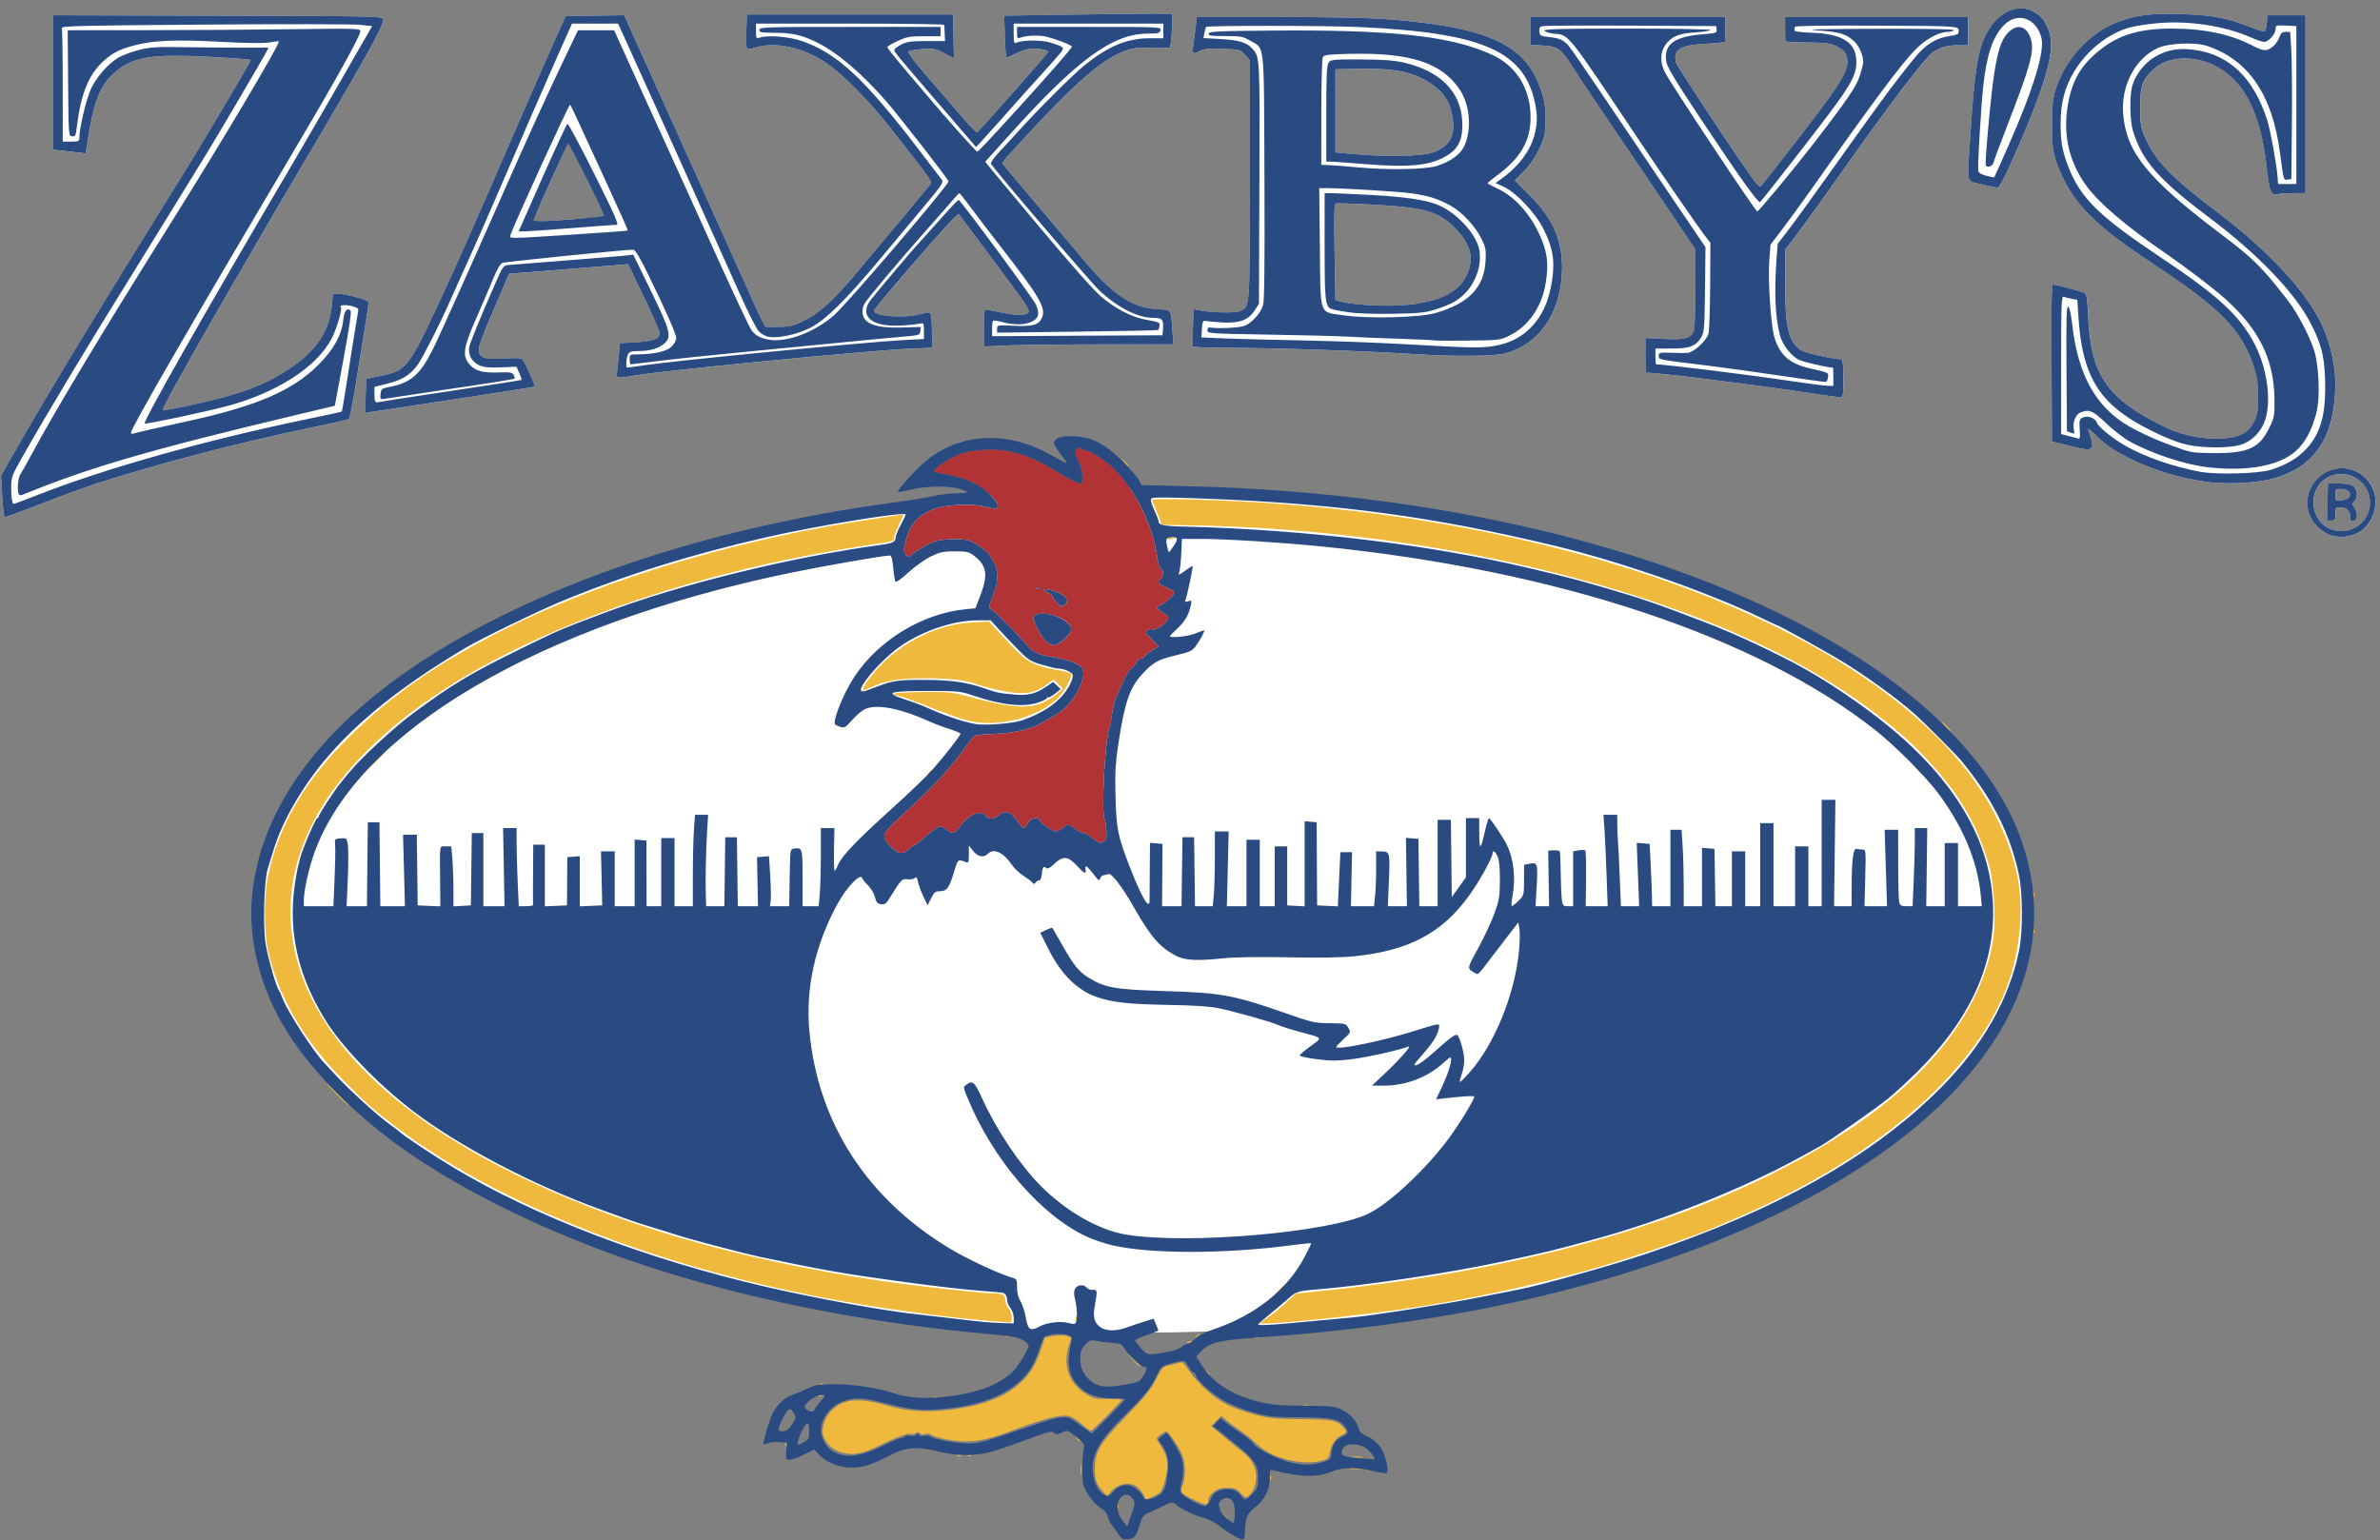
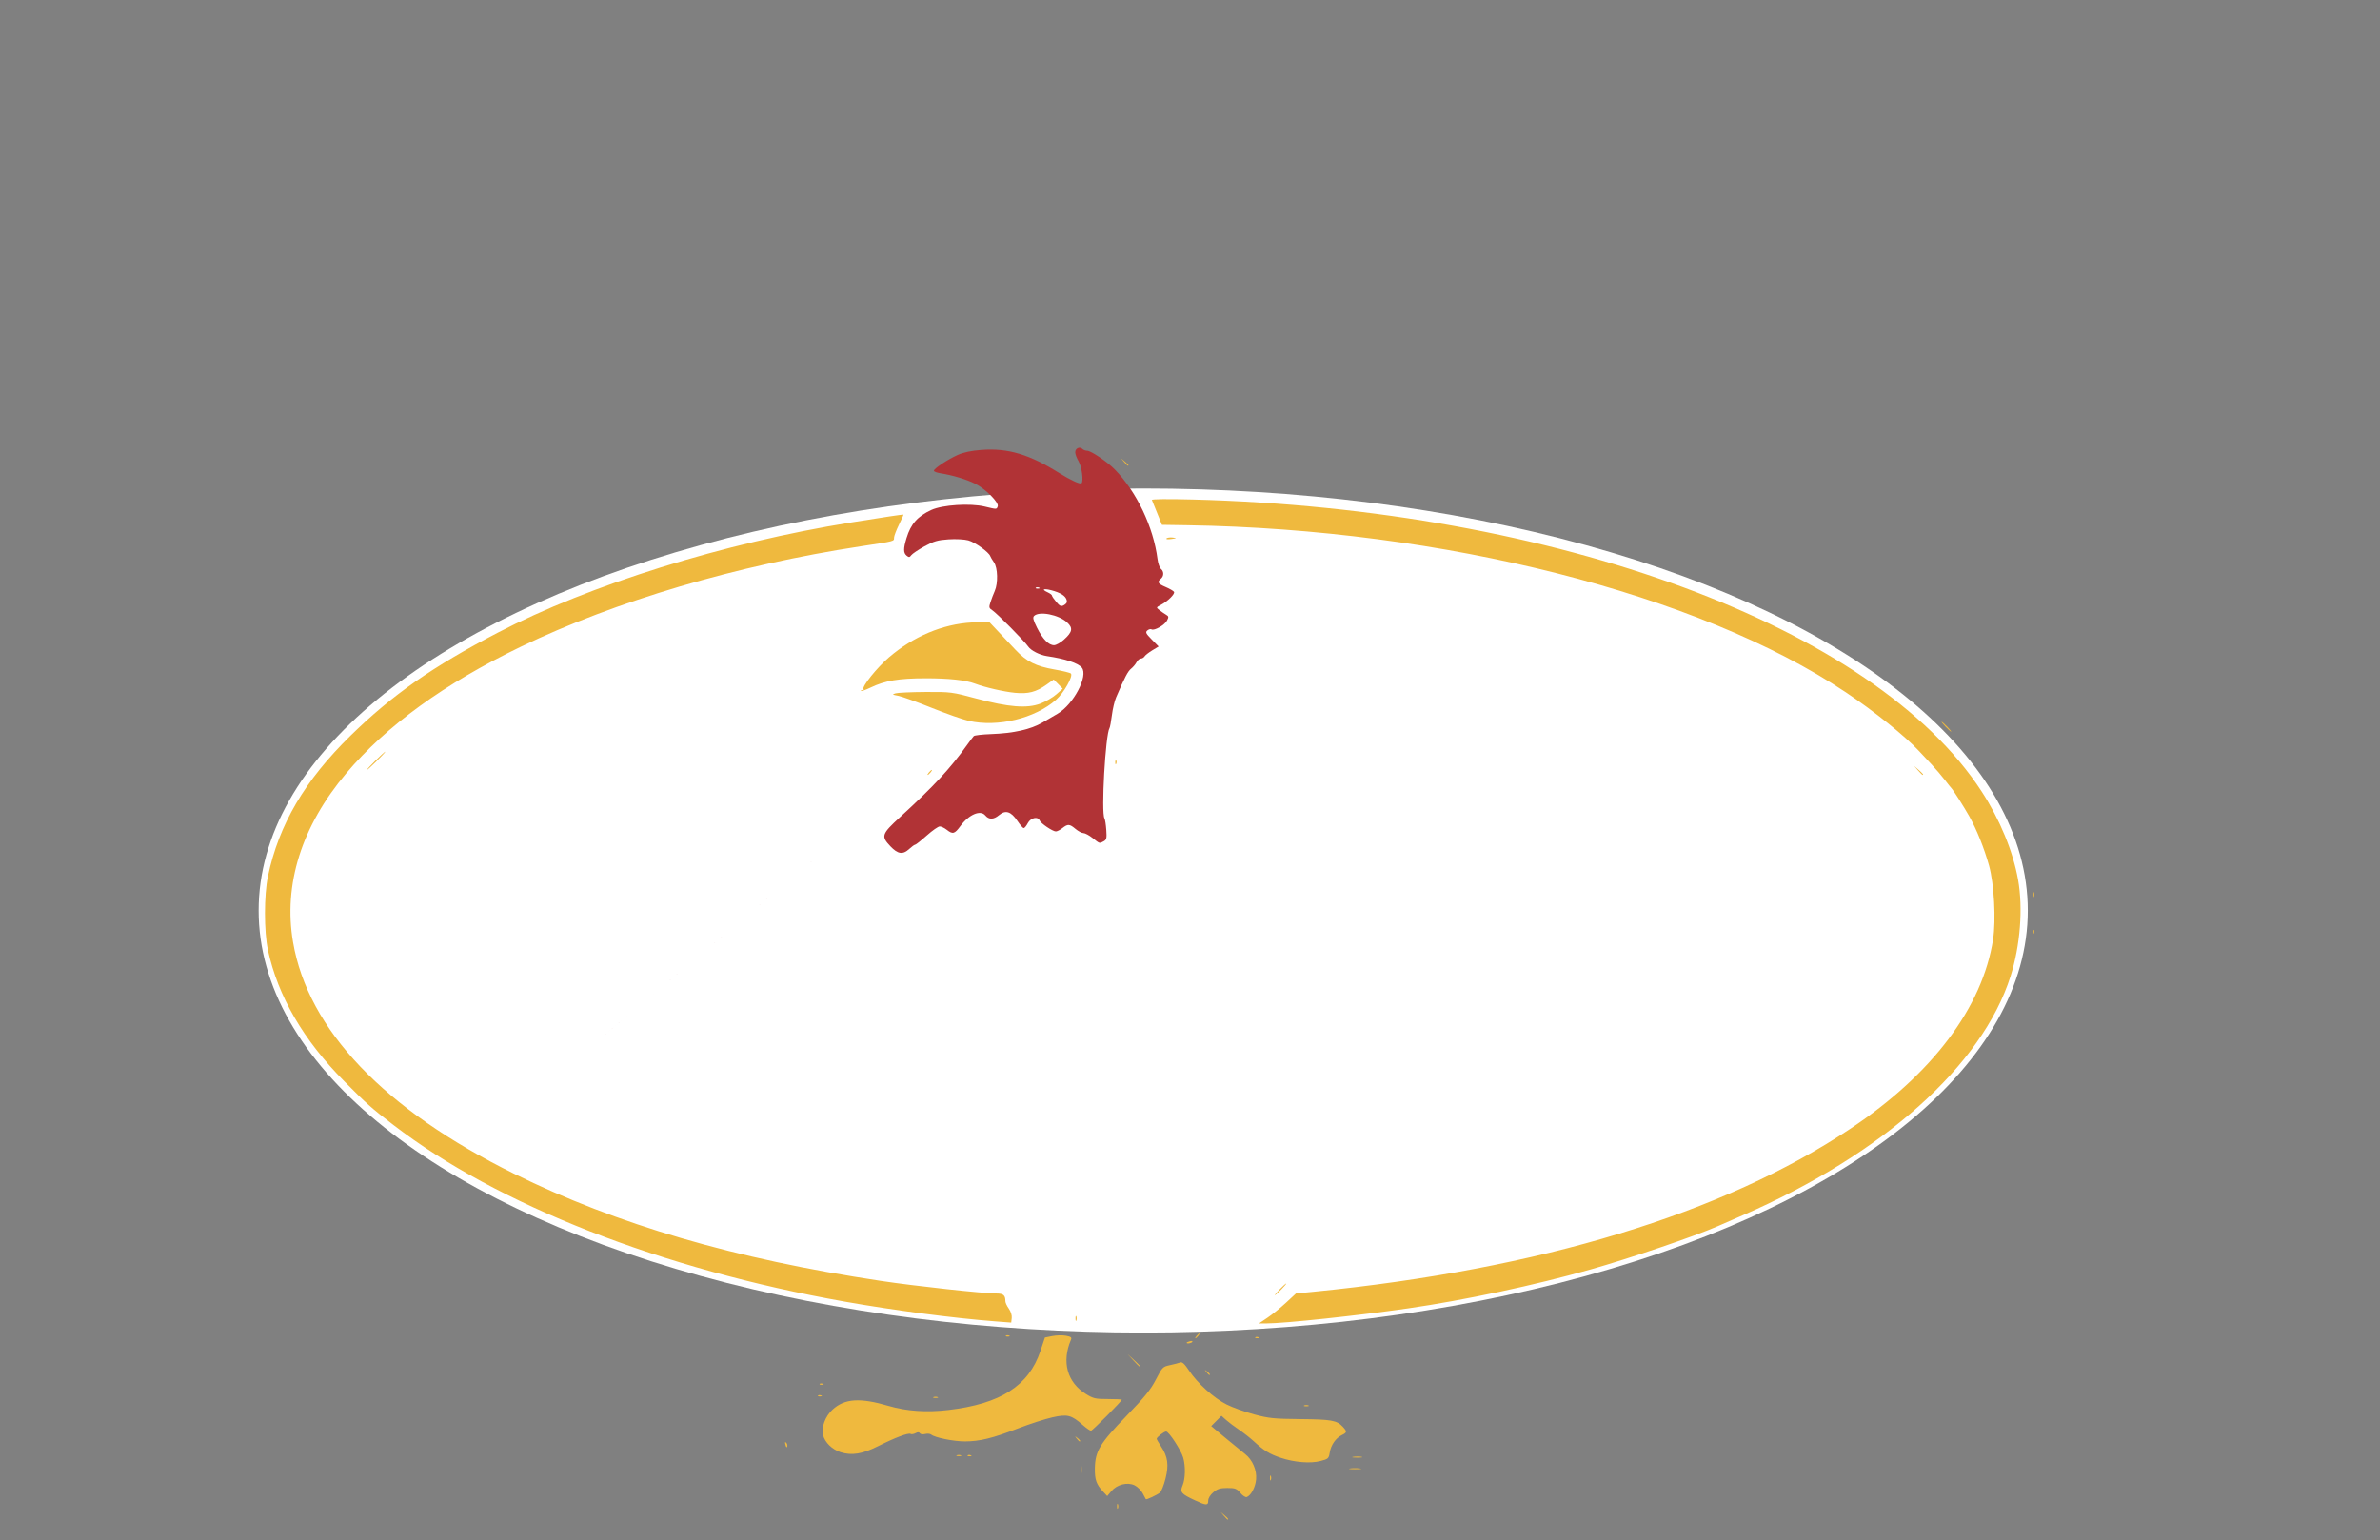
<svg xmlns="http://www.w3.org/2000/svg" xmlns:ns1="http://www.inkscape.org/namespaces/inkscape" xmlns:ns2="http://sodipodi.sourceforge.net/DTD/sodipodi-0.dtd" width="156.039" height="101" id="svg5395" version="1.1" ns1:version="0.91 r13725" ns2:docname="zaxbys.svg">
  <rect width="100%" height="100%" fill="#808080" stroke="none" />
  <defs id="defs5397">
    <pattern y="0" x="0" height="6" width="6" patternUnits="userSpaceOnUse" id="EMFhbasepattern" />
  </defs>
  <ns2:namedview id="base" pagecolor="#ffffff" bordercolor="#666666" borderopacity="1.0" ns1:pageopacity="0.0" ns1:pageshadow="2" ns1:zoom="5.6568543" ns1:cx="56.401443" ns1:cy="64.228445" ns1:document-units="px" ns1:current-layer="g3309" showgrid="false" fit-margin-left="0.5" fit-margin-top="0.5" fit-margin-bottom="0.5" fit-margin-right="0.5" ns1:window-width="1600" ns1:window-height="1137" ns1:window-x="-8" ns1:window-y="-8" ns1:window-maximized="1" />
  <g ns1:label="Layer 1" ns1:groupmode="layer" id="layer1" transform="translate(971.868,-927.633)">
    <g id="g3309" transform="matrix(0.109,0,0,0.109,-865.919,916.522)">
      <ellipse style="opacity:1;fill:#ffffff;fill-opacity:1;fill-rule:nonzero;stroke:none;stroke-width:4.606;stroke-linecap:butt;stroke-miterlimit:0;stroke-dasharray:none;stroke-opacity:1" id="path4723-3" cx="-284.371" cy="649.74" rx="532.064" ry="253.912" />
-       <path style="fill:#ffffff" d="M 132.459 0.504 C 131.612 0.47 130.715 1.064 130.158 2.115 C 129.574 3.218 129.367 4.496 129.096 8.662 C 128.868 12.153 128.773 11.728 129.83 11.996 C 130.323 12.121 130.795 12.216 130.879 12.207 C 130.963 12.198 131.295 11.605 131.617 10.889 C 134.1 5.366 134.733 3.095 134.15 1.805 C 133.879 1.202 133.739 1.035 133.275 0.752 C 133.018 0.595 132.741 0.515 132.459 0.504 z M 76.611 0.863 C 76.402 0.842 73.93 0.86 71.117 0.902 L 66.002 0.98 L 66.041 2.352 C 66.063 3.106 66.117 3.72 66.162 3.717 C 66.207 3.714 66.511 3.58 66.84 3.42 C 67.168 3.26 67.616 3.128 67.832 3.127 C 68.372 3.125 68.919 3.245 68.881 3.355 C 68.845 3.459 64.363 8.53 64.24 8.605 C 64.197 8.632 63.775 8.204 63.303 7.654 C 62.831 7.104 61.817 5.929 61.049 5.043 C 60.14 3.994 59.689 3.395 59.758 3.326 C 59.816 3.268 60.225 3.194 60.666 3.162 C 61.409 3.108 61.512 3.127 62.094 3.436 L 62.721 3.77 L 62.691 2.334 L 62.66 0.9 L 55.93 0.9 L 49.199 0.9 L 49.168 1.924 C 49.151 2.487 49.161 3.008 49.189 3.082 C 49.23 3.188 49.35 3.184 49.754 3.062 C 51.083 2.663 52.843 3.042 54.361 4.057 C 55.421 4.764 57.191 6.551 58.555 8.287 C 61.318 11.807 61.325 11.817 61.174 12.008 C 60.871 12.39 56.563 17.55 55.992 18.213 C 54.752 19.653 53.851 20.448 52.973 20.881 C 52.219 21.252 52.042 21.297 51.273 21.303 L 50.414 21.309 L 50.188 20.875 C 50.062 20.636 49.841 20.172 49.697 19.844 C 49.553 19.516 49.204 18.734 48.92 18.107 C 48.221 16.566 45.972 11.566 45.402 10.291 C 44.855 9.065 41.525 1.684 41.324 1.252 L 41.184 0.949 L 39.277 0.98 L 37.371 1.01 L 36.518 2.908 C 36.049 3.953 35.029 6.275 34.252 8.066 C 30.91 15.769 30.267 17.223 29.014 19.906 C 27.124 23.952 26.948 24.17 25.307 24.502 L 24.34 24.697 L 24.309 25.814 L 24.279 26.93 L 24.689 26.861 C 24.916 26.824 27.397 26.447 30.203 26.023 C 33.009 25.6 35.326 25.233 35.352 25.207 C 35.4 25.159 34.742 23.701 34.557 23.447 C 34.478 23.339 34.196 23.321 33.359 23.371 C 32.074 23.449 31.74 23.339 31.693 22.826 C 31.674 22.611 31.999 21.727 32.67 20.172 L 33.676 17.84 L 36.607 17.605 C 38.219 17.477 39.967 17.337 40.49 17.293 L 41.441 17.213 L 42.471 19.346 C 43.037 20.519 43.5 21.59 43.5 21.729 C 43.5 22.092 43.071 22.25 41.906 22.314 L 40.91 22.369 L 40.846 23.088 C 40.81 23.483 40.757 23.989 40.729 24.213 C 40.666 24.695 40.634 24.689 42.035 24.459 C 44.114 24.118 57.372 22.833 59.838 22.732 C 60.614 22.701 61.264 22.672 61.281 22.67 C 61.298 22.667 61.298 22.142 61.281 21.5 C 61.247 20.208 61.308 20.279 60.436 20.496 C 59.383 20.758 57.504 20.61 57.504 20.266 C 57.504 20.169 57.993 19.575 59.77 17.51 C 61.887 15.049 62.973 13.869 63.045 13.951 C 63.12 14.036 66.158 18.121 67.094 19.395 C 67.373 19.774 67.6 20.171 67.6 20.277 C 67.6 20.569 66.948 20.603 65.82 20.369 C 65.289 20.259 64.812 20.17 64.762 20.17 C 64.711 20.17 64.67 20.715 64.67 21.381 L 64.67 22.592 L 66.217 22.521 C 67.068 22.483 69.852 22.449 72.406 22.449 L 77.051 22.449 L 76.986 21.553 C 76.883 20.1 76.96 20.206 75.965 20.148 C 74.39 20.057 73.098 19.207 71.33 17.098 C 70.87 16.548 69.463 14.886 68.205 13.404 C 66.947 11.923 65.905 10.678 65.891 10.637 C 65.876 10.596 66.043 10.368 66.26 10.129 C 70.356 5.625 72.109 4.032 73.713 3.355 C 74.304 3.106 74.533 3.071 75.607 3.072 L 76.828 3.074 L 76.883 2.748 C 76.913 2.568 76.951 2.078 76.965 1.66 L 76.99 0.9 L 76.611 0.863 z M 141.611 0.863 C 140.411 0.89 139.619 1.047 138.705 1.4 C 136.862 2.113 135.279 3.827 134.662 5.785 C 134.46 6.425 134.424 6.793 134.426 8.119 C 134.428 9.532 134.458 9.783 134.719 10.562 C 135.14 11.823 135.887 13.023 136.848 13.98 C 137.879 15.008 138.841 15.737 141.545 17.541 C 145.462 20.154 146.791 21.537 147.564 23.807 C 147.809 24.523 147.861 24.874 147.869 25.814 C 147.877 26.824 147.848 27.017 147.607 27.498 C 147.257 28.198 146.748 28.49 145.713 28.584 C 144.493 28.695 143.007 28.423 141.881 27.883 C 138.029 26.035 136.947 24.483 136.779 20.572 C 136.731 19.432 136.688 19.167 136.541 19.088 C 136.348 18.985 134.677 18.541 134.48 18.541 C 134.396 18.541 134.369 20.014 134.389 23.668 L 134.418 28.795 L 135.611 29.084 C 136.619 29.329 136.829 29.353 136.959 29.229 C 137.111 29.083 137.081 28.863 136.783 28.002 C 136.749 27.904 136.96 28.061 137.252 28.352 C 137.912 29.008 138.424 29.363 139.465 29.887 C 141.038 30.677 142.983 31.254 144.756 31.457 C 145.94 31.593 147.756 31.496 148.74 31.244 C 151.56 30.523 152.909 28.521 152.922 25.041 C 152.926 23.832 152.61 22.413 152.066 21.213 C 151.104 19.085 148.566 16.337 145.264 13.844 C 142.162 11.502 141.133 10.433 140.469 8.859 C 140.216 8.261 140.18 8.024 140.176 6.98 C 140.171 5.611 140.307 5.207 141.014 4.521 C 141.893 3.668 143.523 3.529 144.93 4.188 C 146.927 5.122 148.034 7.232 148.438 10.879 C 148.616 12.491 148.727 12.752 149.182 12.631 C 149.301 12.599 149.753 12.573 150.186 12.572 L 150.973 12.57 L 150.973 6.764 L 150.973 0.955 L 149.738 0.955 L 148.504 0.955 L 148.447 1.449 C 148.417 1.721 148.364 1.972 148.328 2.008 C 148.292 2.044 147.871 1.919 147.395 1.73 C 145.893 1.137 144.902 0.947 142.967 0.879 C 142.456 0.861 142.011 0.855 141.611 0.863 z M 3.877 0.953 L 3.877 5.344 L 3.877 9.732 L 4.502 9.799 C 4.845 9.835 5.328 9.889 5.576 9.92 L 6.027 9.975 L 6.15 9.184 C 6.545 6.636 6.946 5.592 7.846 4.77 C 9.041 3.677 10.219 3.469 14.109 3.67 C 15.587 3.746 16.795 3.842 16.795 3.881 C 16.795 3.92 16.495 4.462 16.129 5.086 C 14.727 7.471 13.381 9.73 12.83 10.617 C 6.897 20.164 3.701 25.418 1.662 28.986 L 0.502 31.02 L 0.576 32.379 C 0.618 33.127 0.696 33.738 0.75 33.738 C 0.804 33.738 1.909 33.33 3.205 32.83 C 4.501 32.33 6.097 31.746 6.754 31.533 C 10.597 30.289 15.977 28.88 20.346 27.975 C 21.85 27.663 23.133 27.375 23.197 27.336 C 23.261 27.296 23.46 26.339 23.639 25.209 C 23.817 24.079 24.084 22.413 24.232 21.508 C 24.381 20.602 24.502 19.796 24.502 19.717 C 24.501 19.556 23.169 19.17 22.549 19.15 L 22.17 19.139 L 22.1 19.898 C 21.946 21.581 21.088 22.868 19.348 24.025 C 18.192 24.794 17.141 25.275 15.598 25.74 C 14.303 26.131 11.147 26.825 11.061 26.738 C 10.97 26.648 14.068 21.17 18.305 13.928 C 18.968 12.793 19.556 11.791 19.611 11.701 C 19.993 11.08 22.051 7.571 23.148 5.672 C 24.876 2.681 25.511 1.462 25.463 1.213 C 25.425 1.016 25.076 1.009 14.65 0.982 L 3.877 0.953 z M 78.58 1.064 L 78.51 1.688 C 78.47 2.031 78.401 2.569 78.355 2.883 C 78.265 3.508 78.3 3.538 78.805 3.277 C 79.07 3.14 79.384 3.112 80.275 3.145 C 81.396 3.186 81.415 3.192 81.725 3.539 L 82.039 3.889 L 82.039 11.652 C 82.039 20.184 82.052 20.002 81.396 20.273 C 81.06 20.413 79.57 20.379 78.707 20.213 L 78.361 20.146 L 78.326 21.326 C 78.307 21.974 78.307 22.541 78.326 22.586 C 78.345 22.631 79.25 22.667 80.336 22.668 C 83.571 22.671 89.503 22.872 93.057 23.1 C 95.382 23.248 98.011 23.222 98.699 23.043 C 100.839 22.486 102.241 20.566 102.412 17.955 C 102.55 15.862 101.943 14.341 100.328 12.725 L 99.344 11.738 L 99.918 11.168 C 100.273 10.815 100.646 10.283 100.898 9.771 C 101.255 9.051 101.311 8.828 101.346 8.021 C 101.393 6.912 101.241 6.159 100.762 5.113 C 99.63 2.646 96.939 1.61 90.525 1.176 C 89.61 1.114 86.548 1.064 83.721 1.064 L 78.58 1.064 z M 100.385 1.064 L 100.385 1.973 L 100.385 2.881 L 101.203 2.934 C 102.197 2.997 102.362 3.127 103.283 4.582 C 103.627 5.125 104.326 6.179 104.838 6.926 C 105.35 7.672 106.822 9.845 108.109 11.756 C 109.397 13.666 110.603 15.457 110.791 15.734 L 111.131 16.238 L 111.131 18.797 C 111.131 20.466 111.09 21.447 111.01 21.623 C 110.81 22.062 110.39 22.164 109.062 22.094 L 107.875 22.029 L 107.875 23.162 C 107.875 23.785 107.89 24.295 107.908 24.295 C 108.685 24.295 114.518 25.019 118.352 25.592 C 119.486 25.761 120.499 25.904 120.604 25.91 C 120.774 25.921 120.793 25.795 120.793 24.674 C 120.793 23.75 120.759 23.425 120.658 23.422 C 120.038 23.404 118.235 22.988 117.992 22.807 C 117.205 22.22 116.998 21.319 116.996 18.469 L 116.994 16.277 L 117.352 15.809 C 118.043 14.903 119.482 12.912 121.072 10.662 C 123.907 6.651 126.112 3.761 126.627 3.383 C 127.074 3.055 127.592 2.908 128.301 2.908 L 128.936 2.908 L 128.936 1.986 L 128.936 1.064 L 122.965 1.064 L 116.994 1.064 L 116.994 1.824 C 116.994 2.242 117.007 2.612 117.021 2.648 C 117.036 2.685 117.683 2.722 118.459 2.73 C 119.699 2.744 119.933 2.778 120.385 3 C 120.796 3.203 120.922 3.332 121.018 3.65 C 121.216 4.312 120.86 5.03 119.309 7.104 C 118.276 8.483 115.855 11.598 115.4 12.131 C 115.378 12.158 115.242 12.06 115.1 11.914 C 114.723 11.528 109.946 4.335 109.873 4.045 C 109.659 3.194 110.142 2.895 111.879 2.809 C 112.573 2.774 113.128 2.709 113.113 2.664 C 113.098 2.619 113.086 2.242 113.086 1.824 L 113.086 1.064 L 106.734 1.064 L 100.385 1.064 z M 89.148 4.453 C 91.401 4.407 92.726 4.658 93.844 5.404 C 94.677 5.961 95.053 6.51 95.248 7.459 C 95.514 8.753 95.135 9.504 94.006 9.916 C 93.351 10.155 91.032 10.211 89.041 10.035 L 87.629 9.91 L 87.629 7.197 L 87.629 4.482 L 89.148 4.453 z M 37.557 9.168 L 39.955 14.115 L 35.184 14.473 L 37.557 9.168 z M 87.658 13.25 C 87.734 13.221 88.809 13.253 90.047 13.32 C 93.391 13.503 94.268 13.74 95.336 14.75 C 96.123 15.494 96.521 16.3 96.453 17.008 C 96.378 17.79 96 18.475 95.41 18.898 C 94.765 19.362 94.169 19.579 92.961 19.787 C 91.64 20.015 89.113 19.944 87.965 19.646 L 87.629 19.559 L 87.574 16.432 C 87.532 13.97 87.55 13.291 87.658 13.25 z M 153.236 30.537 C 152.716 30.561 152.196 30.773 151.779 31.189 C 150.631 32.338 150.954 34.134 152.438 34.844 C 153.065 35.144 154.004 35.057 154.59 34.645 C 155.427 34.055 155.779 32.807 155.371 31.879 C 154.973 30.974 154.103 30.497 153.236 30.537 z M 153.244 30.92 C 153.948 30.903 154.662 31.274 154.992 31.955 C 155.403 32.803 155.133 33.83 154.373 34.316 C 153.87 34.639 153.449 34.715 152.869 34.59 C 151.48 34.29 151.006 32.379 152.074 31.385 C 152.403 31.079 152.822 30.93 153.244 30.92 z M 152.438 31.514 L 152.406 32.734 L 152.377 33.957 L 152.65 33.957 C 152.899 33.957 152.926 33.914 152.926 33.521 C 152.926 33.114 152.946 33.088 153.244 33.088 C 153.646 33.088 153.902 33.34 153.902 33.736 C 153.902 33.991 153.942 34.035 154.121 33.988 C 154.389 33.918 154.413 33.461 154.168 33.111 C 154.014 32.892 154.014 32.853 154.168 32.699 C 154.401 32.466 154.38 31.966 154.129 31.738 C 153.98 31.603 153.711 31.547 153.18 31.533 L 152.438 31.514 z M 153.293 31.895 C 153.735 31.895 153.999 32.151 153.832 32.418 C 153.768 32.519 153.544 32.614 153.322 32.633 C 152.934 32.666 152.926 32.658 152.926 32.279 C 152.926 31.913 152.945 31.895 153.293 31.895 z " transform="matrix(9.212,0,0,9.212,-975.974,102.351)" id="path3311-8" />
-       <path style="fill:#efb93e" d="m -235.863,1013.883 -1.905,-2.25 2.25,1.905 c 2.114,1.79 2.705,2.595 1.905,2.595 -0.19,0 -1.202,-1.012 -2.25,-2.25 z m -64.247,-5.75 c 0,-1.375 0.227,-1.938 0.504,-1.25 0.277,0.688 0.277,1.812 0,2.5 -0.277,0.688 -0.504,0.125 -0.504,-1.25 z m 46.845,-3.578 c -8.333,-3.879 -9.139,-4.853 -7.419,-8.969 1.658,-3.969 1.83,-11.421 0.384,-16.629 -1.233,-4.441 -8.668,-15.838 -10.301,-15.791 -1.291,0.037 -5.667,3.433 -5.667,4.398 0,0.336 1.167,2.374 2.593,4.529 4.106,6.205 4.793,11.153 2.699,19.448 -0.985,3.9 -2.465,7.661 -3.291,8.358 -1.612,1.361 -8.164,4.432 -8.527,3.996 -0.121,-0.145 -0.972,-1.743 -1.892,-3.551 -0.92,-1.808 -3.139,-3.987 -4.931,-4.841 -4.338,-2.068 -10.543,-0.477 -13.957,3.58 l -2.451,2.913 -2.5,-2.682 c -4.026,-4.319 -5.039,-7.194 -4.923,-13.968 0.176,-10.355 2.937,-14.949 18.897,-31.456 11.098,-11.479 14.671,-15.892 17.828,-22.026 3.802,-7.385 4.117,-7.707 8.454,-8.637 2.478,-0.531 5.247,-1.251 6.153,-1.599 1.216,-0.467 2.607,0.812 5.304,4.874 5.086,7.663 14.898,16.525 22.573,20.389 3.559,1.792 10.971,4.468 16.471,5.947 8.925,2.401 11.935,2.709 28,2.865 18.666,0.181 21.86,0.754 25.404,4.558 2.709,2.908 2.644,3.495 -0.564,5.068 -3.65,1.79 -6.513,5.932 -7.252,10.49 -0.582,3.592 -0.909,3.89 -5.603,5.103 -6.121,1.582 -15.685,0.799 -23.945,-1.96 -6.609,-2.207 -10.097,-4.345 -16.04,-9.831 -2.2,-2.031 -6.25,-5.209 -9,-7.063 -2.75,-1.854 -6.248,-4.491 -7.772,-5.861 l -2.772,-2.49 -3.091,3.091 -3.091,3.091 8.869,7.367 c 4.878,4.052 10.074,8.308 11.547,9.459 4.428,3.458 7.131,9.728 6.596,15.299 -0.453,4.713 -2.991,9.497 -5.603,10.562 -0.725,0.296 -2.453,-0.81 -3.839,-2.458 -2.219,-2.637 -3.157,-2.995 -7.855,-2.995 -4.28,0 -5.943,0.512 -8.411,2.589 -1.869,1.573 -3.077,3.535 -3.077,5 0,3.037 -1.167,3.012 -7.997,-0.167 z m 45.155,-13.422 c 0,-1.375 0.227,-1.938 0.504,-1.25 0.277,0.688 0.277,1.812 0,2.5 -0.277,0.688 -0.504,0.125 -0.504,-1.25 z m -113.858,-5 c 0,-3.025 0.187,-4.263 0.417,-2.75 0.229,1.512 0.229,3.987 0,5.5 -0.229,1.512 -0.417,0.275 -0.417,-2.75 z m 161.932,-0.715 c 1.503,-0.228 4.203,-0.233 6,-0.01 1.797,0.223 0.568,0.409 -2.732,0.415 -3.3,0.006 -4.771,-0.176 -3.268,-0.405 z m 2.032,-7.003 c 1.52,-0.23 3.77,-0.224 5,0.014 1.23,0.237 -0.014,0.425 -2.764,0.418 -2.75,-0.008 -3.756,-0.202 -2.236,-0.432 z m -238.514,-0.945 c 0.688,-0.277 1.812,-0.277 2.5,0 0.688,0.277 0.125,0.504 -1.25,0.504 -1.375,0 -1.938,-0.227 -1.25,-0.504 z m 6.521,0.058 c 0.332,-0.332 1.195,-0.368 1.917,-0.079 0.798,0.319 0.561,0.556 -0.604,0.604 -1.054,0.043 -1.645,-0.193 -1.312,-0.525 z m -76.437,-1.923 c -5.004,-1.592 -9.396,-5.88 -10.491,-10.241 -1.179,-4.696 1.311,-11.396 5.732,-15.424 7.276,-6.631 16.49,-7.223 33.688,-2.166 10.749,3.161 22.768,3.986 35.829,2.46 31.504,-3.68 48.473,-14.55 55.488,-35.546 l 2.692,-8.056 4.464,-0.889 c 2.455,-0.489 6.144,-0.574 8.198,-0.189 3.006,0.564 3.593,1.03 3.01,2.389 -5.705,13.306 -2.295,25.673 9.006,32.665 4.415,2.732 5.692,3.024 13.217,3.024 4.581,0 8.331,0.179 8.332,0.398 0.004,0.879 -17.568,18.59 -18.498,18.644 -0.55,0.032 -2.707,-1.444 -4.794,-3.279 -7.025,-6.179 -9.301,-6.773 -18.335,-4.785 -4.329,0.953 -13.607,3.94 -20.618,6.638 -15.559,5.988 -23.156,7.85 -32.109,7.869 -6.783,0.015 -18.068,-2.274 -20.299,-4.118 -0.635,-0.525 -2.273,-0.673 -3.641,-0.33 -1.39,0.349 -2.782,0.146 -3.156,-0.46 -0.472,-0.764 -1.248,-0.774 -2.63,-0.035 -1.078,0.577 -2.406,0.773 -2.952,0.436 -1.287,-0.795 -9.479,2.293 -19.538,7.365 -9.402,4.741 -15.847,5.776 -22.594,3.629 z m -33.103,-4.393 c -0.435,-1.663 -0.305,-2.054 0.437,-1.312 0.581,0.581 0.86,1.647 0.619,2.368 -0.25,0.749 -0.703,0.296 -1.057,-1.057 z m 175.141,-3.83 c -1.244,-1.586 -1.208,-1.621 0.378,-0.378 1.666,1.306 2.195,2.128 1.372,2.128 -0.208,0 -0.995,-0.788 -1.75,-1.75 z m 136.878,-19.912 c 0.688,-0.277 1.812,-0.277 2.5,0 0.688,0.277 0.125,0.504 -1.25,0.504 -1.375,0 -1.938,-0.227 -1.25,-0.504 z m -223,-5 c 0.688,-0.277 1.812,-0.277 2.5,0 0.688,0.277 0.125,0.504 -1.25,0.504 -1.375,0 -1.938,-0.227 -1.25,-0.504 z m -69.479,-0.942 c 0.332,-0.332 1.195,-0.368 1.917,-0.079 0.798,0.319 0.561,0.556 -0.604,0.604 -1.054,0.043 -1.645,-0.193 -1.312,-0.525 z m 1,-7 c 0.332,-0.332 1.195,-0.368 1.917,-0.079 0.798,0.319 0.561,0.556 -0.604,0.604 -1.054,0.043 -1.645,-0.193 -1.312,-0.525 z m 232.602,-7.146 c -1.244,-1.586 -1.208,-1.621 0.378,-0.378 1.666,1.306 2.195,2.128 1.372,2.128 -0.208,0 -0.995,-0.788 -1.75,-1.75 z m -43.926,-7 -3.446,-3.75 3.75,3.446 c 3.49,3.208 4.21,4.054 3.446,4.054 -0.167,0 -1.855,-1.688 -3.75,-3.75 z m 32.054,-10.633 c 0,-0.211 0.901,-0.619 2.001,-0.907 1.101,-0.288 1.749,-0.115 1.441,0.383 -0.538,0.871 -3.442,1.312 -3.442,0.523 z m 6,-4.117 c 0.685,-0.825 1.47,-1.5 1.745,-1.5 0.275,0 -0.06,0.675 -0.745,1.5 -0.685,0.825 -1.47,1.5 -1.745,1.5 -0.275,0 0.06,-0.675 0.745,-1.5 z m 35.271,0.896 c 0.332,-0.332 1.195,-0.368 1.917,-0.079 0.798,0.319 0.561,0.556 -0.604,0.604 -1.054,0.043 -1.645,-0.193 -1.312,-0.525 z m -150,-1 c 0.332,-0.332 1.195,-0.368 1.917,-0.079 0.798,0.319 0.561,0.556 -0.604,0.604 -1.054,0.043 -1.645,-0.193 -1.312,-0.525 z m -6.271,-8.617 c -24.542,-1.863 -61.15,-6.661 -90.5,-11.861 -110.25,-19.534 -208.896,-58.132 -271.5,-106.231 -13.425,-10.315 -16.133,-12.722 -29.696,-26.402 -24.57,-24.781 -39.848,-51.069 -45.884,-78.95 -2.38,-10.992 -2.376,-33.089 0.007,-44.334 6.619,-31.227 22.128,-57.635 49.712,-84.646 24.964,-24.445 49.438,-41.571 88.407,-61.867 55.594,-28.954 136.006,-54.033 212.954,-66.416 19.22,-3.093 30.976,-4.858 31.189,-4.682 0.104,0.086 -1.123,2.846 -2.728,6.133 -1.604,3.288 -2.927,6.779 -2.939,7.759 -0.028,2.223 0.882,1.987 -20.022,5.18 -74.491,11.377 -147.662,33.001 -204.5,60.433 -45.902,22.154 -80.749,47.423 -104.956,76.105 -26.907,31.882 -37.968,66.988 -32.018,101.619 9.07,52.794 54.783,100.692 132.974,139.332 61.623,30.453 132.821,51.263 220.5,64.45 20.646,3.105 61.782,7.592 69.643,7.596 4.141,0.002 5.357,1.064 5.357,4.68 0,0.833 0.929,2.818 2.064,4.412 1.208,1.696 1.934,4.042 1.75,5.654 l -0.314,2.756 z m 163.66,-2.235 c 2.823,-1.901 7.827,-5.951 11.119,-8.999 l 5.986,-5.542 10.368,-1.026 c 136.53,-13.517 246.449,-46.923 323.368,-98.275 49.006,-32.717 79.211,-72.849 85.577,-113.701 1.829,-11.737 0.64,-33.483 -2.432,-44.5 -2.895,-10.379 -7.395,-21.61 -11.822,-29.5 -3.099,-5.523 -9.789,-16.066 -10.787,-17 -0.294,-0.275 -2.092,-2.525 -3.996,-5 -1.904,-2.475 -5.435,-6.606 -7.848,-9.179 -2.413,-2.573 -5.806,-6.204 -7.539,-8.067 -8.519,-9.158 -27.053,-24.042 -44.152,-35.455 -88.643,-59.169 -242.03,-98.08 -396.178,-100.502 l -15.178,-0.238 -2.822,-7.015 c -1.552,-3.858 -2.996,-7.433 -3.209,-7.943 -0.237,-0.567 9.31,-0.677 24.5,-0.282 218.592,5.672 410.295,76.63 474.628,175.682 10.94,16.844 18.809,35.916 21.869,53 3.082,17.21 1.329,39.693 -4.534,58.165 -17.072,53.787 -76.877,107.171 -161.075,143.78 -6.6,2.87 -13.35,5.813 -15,6.54 -13.527,5.964 -52.925,19.375 -76.548,26.057 -33.676,9.525 -75.747,18.498 -109.662,23.389 -30.426,4.388 -74.406,9.068 -85.211,9.068 l -4.551,0 z m -115.502,0.457 c 0,-1.375 0.227,-1.938 0.504,-1.25 0.277,0.688 0.277,1.812 0,2.5 -0.277,0.688 -0.504,0.125 -0.504,-1.25 z m 122.842,-17.5 c 1.866,-1.925 3.617,-3.5 3.892,-3.5 0.275,0 -1.027,1.575 -2.892,3.5 -1.866,1.925 -3.617,3.5 -3.892,3.5 -0.275,0 1.027,-1.575 2.892,-3.5 z m -567,-117 c -3.543,-3.575 -6.217,-6.5 -5.942,-6.5 0.275,0 3.399,2.925 6.942,6.5 3.543,3.575 6.217,6.5 5.942,6.5 -0.275,0 -3.399,-2.925 -6.942,-6.5 z M 250.811,662.716 c -0.043,-1.054 0.193,-1.645 0.525,-1.312 0.332,0.332 0.368,1.195 0.079,1.917 -0.319,0.798 -0.556,0.561 -0.604,-0.604 z m 0.079,-22.583 c 0,-1.375 0.227,-1.938 0.504,-1.25 0.277,0.688 0.277,1.812 0,2.5 -0.277,0.688 -0.504,0.125 -0.504,-1.25 z m -664.158,-73.5 c 0.685,-0.825 1.47,-1.5 1.745,-1.5 0.275,0 -0.06,0.675 -0.745,1.5 -0.685,0.825 -1.47,1.5 -1.745,1.5 -0.275,0 0.06,-0.675 0.745,-1.5 z m 594.924,-1.25 -2.424,-2.75 2.75,2.424 c 2.57,2.266 3.209,3.076 2.424,3.076 -0.179,0 -1.417,-1.238 -2.75,-2.75 z m -932.924,-0.318 c 0,-0.275 2.475,-2.944 5.5,-5.932 3.025,-2.987 5.5,-5.207 5.5,-4.932 0,0.275 -2.475,2.944 -5.5,5.932 -3.025,2.987 -5.5,5.207 -5.5,4.932 z m 450.079,-4.348 c -0.043,-1.054 0.193,-1.645 0.525,-1.312 0.332,0.332 0.368,1.195 0.079,1.917 -0.319,0.798 -0.556,0.561 -0.604,-0.604 z M 198.232,539.133 c -1.581,-1.65 -2.649,-3 -2.374,-3 0.275,0 1.793,1.35 3.374,3 1.581,1.65 2.649,3 2.374,3 -0.275,0 -1.793,-1.35 -3.374,-3 z m -587.5,-3.5 c -3.575,-0.811 -13.7,-4.371 -22.5,-7.91 -8.8,-3.539 -17.8,-6.777 -20,-7.194 -3.67,-0.696 -3.794,-0.818 -1.5,-1.478 1.375,-0.395 9.475,-0.76 18,-0.81 15.094,-0.089 15.893,0.015 30.5,3.941 19.423,5.221 30.544,6.097 38.603,3.042 3.082,-1.168 7.357,-3.659 9.5,-5.536 l 3.897,-3.412 -2.716,-2.765 -2.716,-2.765 -4.284,3.052 c -6.311,4.496 -10.938,5.701 -19.008,4.951 -6.468,-0.601 -18.13,-3.279 -24.002,-5.512 -5.639,-2.144 -15.711,-3.236 -29.753,-3.225 -16.185,0.012 -24.488,1.412 -33.146,5.589 -2.872,1.385 -5.443,2.297 -5.715,2.026 -0.271,-0.271 0.107,-0.493 0.84,-0.493 0.733,0 1.047,-0.286 0.698,-0.635 -1.279,-1.28 8.007,-12.882 15.302,-19.12 14.735,-12.598 32.245,-19.972 49.758,-20.957 l 10.258,-0.577 5.242,5.552 c 2.883,3.054 7.717,8.184 10.742,11.401 6.754,7.182 12.266,9.961 23.688,11.943 4.846,0.841 9.214,1.923 9.706,2.405 1.518,1.488 -4.224,11.667 -8.906,15.789 -12.78,11.249 -35.089,16.646 -52.488,12.699 z m 118.879,-109.779 c 0.482,-0.482 2.17,-0.716 3.749,-0.519 2.644,0.33 2.574,0.399 -0.877,0.877 -2.15,0.298 -3.375,0.145 -2.872,-0.358 z m -25.474,-45.971 -1.905,-2.25 2.25,1.905 c 1.238,1.048 2.25,2.06 2.25,2.25 0,0.8 -0.805,0.209 -2.595,-1.905 z" id="path3315" ns1:connector-curvature="0" ns2:nodetypes="scsssssssssssssssccsscsssssssssssssssssscccsssccscsssssssssssscsccccccscccscsssssscsssssccssssscscsssssssssssccscccscccccccccssssscsssscsssssssccccccccssssssssscscsssssscssccssscssssssccssscscssssssssscssssssssssssssscscccsssssssssscsssssssscsccssssssssssssscccssssscscsscsssssscsscscsss" />
+       <path style="fill:#efb93e" d="m -235.863,1013.883 -1.905,-2.25 2.25,1.905 c 2.114,1.79 2.705,2.595 1.905,2.595 -0.19,0 -1.202,-1.012 -2.25,-2.25 z m -64.247,-5.75 c 0,-1.375 0.227,-1.938 0.504,-1.25 0.277,0.688 0.277,1.812 0,2.5 -0.277,0.688 -0.504,0.125 -0.504,-1.25 z m 46.845,-3.578 c -8.333,-3.879 -9.139,-4.853 -7.419,-8.969 1.658,-3.969 1.83,-11.421 0.384,-16.629 -1.233,-4.441 -8.668,-15.838 -10.301,-15.791 -1.291,0.037 -5.667,3.433 -5.667,4.398 0,0.336 1.167,2.374 2.593,4.529 4.106,6.205 4.793,11.153 2.699,19.448 -0.985,3.9 -2.465,7.661 -3.291,8.358 -1.612,1.361 -8.164,4.432 -8.527,3.996 -0.121,-0.145 -0.972,-1.743 -1.892,-3.551 -0.92,-1.808 -3.139,-3.987 -4.931,-4.841 -4.338,-2.068 -10.543,-0.477 -13.957,3.58 l -2.451,2.913 -2.5,-2.682 c -4.026,-4.319 -5.039,-7.194 -4.923,-13.968 0.176,-10.355 2.937,-14.949 18.897,-31.456 11.098,-11.479 14.671,-15.892 17.828,-22.026 3.802,-7.385 4.117,-7.707 8.454,-8.637 2.478,-0.531 5.247,-1.251 6.153,-1.599 1.216,-0.467 2.607,0.812 5.304,4.874 5.086,7.663 14.898,16.525 22.573,20.389 3.559,1.792 10.971,4.468 16.471,5.947 8.925,2.401 11.935,2.709 28,2.865 18.666,0.181 21.86,0.754 25.404,4.558 2.709,2.908 2.644,3.495 -0.564,5.068 -3.65,1.79 -6.513,5.932 -7.252,10.49 -0.582,3.592 -0.909,3.89 -5.603,5.103 -6.121,1.582 -15.685,0.799 -23.945,-1.96 -6.609,-2.207 -10.097,-4.345 -16.04,-9.831 -2.2,-2.031 -6.25,-5.209 -9,-7.063 -2.75,-1.854 -6.248,-4.491 -7.772,-5.861 l -2.772,-2.49 -3.091,3.091 -3.091,3.091 8.869,7.367 c 4.878,4.052 10.074,8.308 11.547,9.459 4.428,3.458 7.131,9.728 6.596,15.299 -0.453,4.713 -2.991,9.497 -5.603,10.562 -0.725,0.296 -2.453,-0.81 -3.839,-2.458 -2.219,-2.637 -3.157,-2.995 -7.855,-2.995 -4.28,0 -5.943,0.512 -8.411,2.589 -1.869,1.573 -3.077,3.535 -3.077,5 0,3.037 -1.167,3.012 -7.997,-0.167 z m 45.155,-13.422 c 0,-1.375 0.227,-1.938 0.504,-1.25 0.277,0.688 0.277,1.812 0,2.5 -0.277,0.688 -0.504,0.125 -0.504,-1.25 z m -113.858,-5 c 0,-3.025 0.187,-4.263 0.417,-2.75 0.229,1.512 0.229,3.987 0,5.5 -0.229,1.512 -0.417,0.275 -0.417,-2.75 z m 161.932,-0.715 c 1.503,-0.228 4.203,-0.233 6,-0.01 1.797,0.223 0.568,0.409 -2.732,0.415 -3.3,0.006 -4.771,-0.176 -3.268,-0.405 z m 2.032,-7.003 c 1.52,-0.23 3.77,-0.224 5,0.014 1.23,0.237 -0.014,0.425 -2.764,0.418 -2.75,-0.008 -3.756,-0.202 -2.236,-0.432 z m -238.514,-0.945 c 0.688,-0.277 1.812,-0.277 2.5,0 0.688,0.277 0.125,0.504 -1.25,0.504 -1.375,0 -1.938,-0.227 -1.25,-0.504 z m 6.521,0.058 c 0.332,-0.332 1.195,-0.368 1.917,-0.079 0.798,0.319 0.561,0.556 -0.604,0.604 -1.054,0.043 -1.645,-0.193 -1.312,-0.525 z m -76.437,-1.923 c -5.004,-1.592 -9.396,-5.88 -10.491,-10.241 -1.179,-4.696 1.311,-11.396 5.732,-15.424 7.276,-6.631 16.49,-7.223 33.688,-2.166 10.749,3.161 22.768,3.986 35.829,2.46 31.504,-3.68 48.473,-14.55 55.488,-35.546 l 2.692,-8.056 4.464,-0.889 c 2.455,-0.489 6.144,-0.574 8.198,-0.189 3.006,0.564 3.593,1.03 3.01,2.389 -5.705,13.306 -2.295,25.673 9.006,32.665 4.415,2.732 5.692,3.024 13.217,3.024 4.581,0 8.331,0.179 8.332,0.398 0.004,0.879 -17.568,18.59 -18.498,18.644 -0.55,0.032 -2.707,-1.444 -4.794,-3.279 -7.025,-6.179 -9.301,-6.773 -18.335,-4.785 -4.329,0.953 -13.607,3.94 -20.618,6.638 -15.559,5.988 -23.156,7.85 -32.109,7.869 -6.783,0.015 -18.068,-2.274 -20.299,-4.118 -0.635,-0.525 -2.273,-0.673 -3.641,-0.33 -1.39,0.349 -2.782,0.146 -3.156,-0.46 -0.472,-0.764 -1.248,-0.774 -2.63,-0.035 -1.078,0.577 -2.406,0.773 -2.952,0.436 -1.287,-0.795 -9.479,2.293 -19.538,7.365 -9.402,4.741 -15.847,5.776 -22.594,3.629 z m -33.103,-4.393 c -0.435,-1.663 -0.305,-2.054 0.437,-1.312 0.581,0.581 0.86,1.647 0.619,2.368 -0.25,0.749 -0.703,0.296 -1.057,-1.057 z m 175.141,-3.83 c -1.244,-1.586 -1.208,-1.621 0.378,-0.378 1.666,1.306 2.195,2.128 1.372,2.128 -0.208,0 -0.995,-0.788 -1.75,-1.75 z m 136.878,-19.912 c 0.688,-0.277 1.812,-0.277 2.5,0 0.688,0.277 0.125,0.504 -1.25,0.504 -1.375,0 -1.938,-0.227 -1.25,-0.504 z m -223,-5 c 0.688,-0.277 1.812,-0.277 2.5,0 0.688,0.277 0.125,0.504 -1.25,0.504 -1.375,0 -1.938,-0.227 -1.25,-0.504 z m -69.479,-0.942 c 0.332,-0.332 1.195,-0.368 1.917,-0.079 0.798,0.319 0.561,0.556 -0.604,0.604 -1.054,0.043 -1.645,-0.193 -1.312,-0.525 z m 1,-7 c 0.332,-0.332 1.195,-0.368 1.917,-0.079 0.798,0.319 0.561,0.556 -0.604,0.604 -1.054,0.043 -1.645,-0.193 -1.312,-0.525 z m 232.602,-7.146 c -1.244,-1.586 -1.208,-1.621 0.378,-0.378 1.666,1.306 2.195,2.128 1.372,2.128 -0.208,0 -0.995,-0.788 -1.75,-1.75 z m -43.926,-7 -3.446,-3.75 3.75,3.446 c 3.49,3.208 4.21,4.054 3.446,4.054 -0.167,0 -1.855,-1.688 -3.75,-3.75 z m 32.054,-10.633 c 0,-0.211 0.901,-0.619 2.001,-0.907 1.101,-0.288 1.749,-0.115 1.441,0.383 -0.538,0.871 -3.442,1.312 -3.442,0.523 z m 6,-4.117 c 0.685,-0.825 1.47,-1.5 1.745,-1.5 0.275,0 -0.06,0.675 -0.745,1.5 -0.685,0.825 -1.47,1.5 -1.745,1.5 -0.275,0 0.06,-0.675 0.745,-1.5 z m 35.271,0.896 c 0.332,-0.332 1.195,-0.368 1.917,-0.079 0.798,0.319 0.561,0.556 -0.604,0.604 -1.054,0.043 -1.645,-0.193 -1.312,-0.525 z m -150,-1 c 0.332,-0.332 1.195,-0.368 1.917,-0.079 0.798,0.319 0.561,0.556 -0.604,0.604 -1.054,0.043 -1.645,-0.193 -1.312,-0.525 z m -6.271,-8.617 c -24.542,-1.863 -61.15,-6.661 -90.5,-11.861 -110.25,-19.534 -208.896,-58.132 -271.5,-106.231 -13.425,-10.315 -16.133,-12.722 -29.696,-26.402 -24.57,-24.781 -39.848,-51.069 -45.884,-78.95 -2.38,-10.992 -2.376,-33.089 0.007,-44.334 6.619,-31.227 22.128,-57.635 49.712,-84.646 24.964,-24.445 49.438,-41.571 88.407,-61.867 55.594,-28.954 136.006,-54.033 212.954,-66.416 19.22,-3.093 30.976,-4.858 31.189,-4.682 0.104,0.086 -1.123,2.846 -2.728,6.133 -1.604,3.288 -2.927,6.779 -2.939,7.759 -0.028,2.223 0.882,1.987 -20.022,5.18 -74.491,11.377 -147.662,33.001 -204.5,60.433 -45.902,22.154 -80.749,47.423 -104.956,76.105 -26.907,31.882 -37.968,66.988 -32.018,101.619 9.07,52.794 54.783,100.692 132.974,139.332 61.623,30.453 132.821,51.263 220.5,64.45 20.646,3.105 61.782,7.592 69.643,7.596 4.141,0.002 5.357,1.064 5.357,4.68 0,0.833 0.929,2.818 2.064,4.412 1.208,1.696 1.934,4.042 1.75,5.654 l -0.314,2.756 z m 163.66,-2.235 c 2.823,-1.901 7.827,-5.951 11.119,-8.999 l 5.986,-5.542 10.368,-1.026 c 136.53,-13.517 246.449,-46.923 323.368,-98.275 49.006,-32.717 79.211,-72.849 85.577,-113.701 1.829,-11.737 0.64,-33.483 -2.432,-44.5 -2.895,-10.379 -7.395,-21.61 -11.822,-29.5 -3.099,-5.523 -9.789,-16.066 -10.787,-17 -0.294,-0.275 -2.092,-2.525 -3.996,-5 -1.904,-2.475 -5.435,-6.606 -7.848,-9.179 -2.413,-2.573 -5.806,-6.204 -7.539,-8.067 -8.519,-9.158 -27.053,-24.042 -44.152,-35.455 -88.643,-59.169 -242.03,-98.08 -396.178,-100.502 l -15.178,-0.238 -2.822,-7.015 c -1.552,-3.858 -2.996,-7.433 -3.209,-7.943 -0.237,-0.567 9.31,-0.677 24.5,-0.282 218.592,5.672 410.295,76.63 474.628,175.682 10.94,16.844 18.809,35.916 21.869,53 3.082,17.21 1.329,39.693 -4.534,58.165 -17.072,53.787 -76.877,107.171 -161.075,143.78 -6.6,2.87 -13.35,5.813 -15,6.54 -13.527,5.964 -52.925,19.375 -76.548,26.057 -33.676,9.525 -75.747,18.498 -109.662,23.389 -30.426,4.388 -74.406,9.068 -85.211,9.068 l -4.551,0 z m -115.502,0.457 c 0,-1.375 0.227,-1.938 0.504,-1.25 0.277,0.688 0.277,1.812 0,2.5 -0.277,0.688 -0.504,0.125 -0.504,-1.25 z m 122.842,-17.5 c 1.866,-1.925 3.617,-3.5 3.892,-3.5 0.275,0 -1.027,1.575 -2.892,3.5 -1.866,1.925 -3.617,3.5 -3.892,3.5 -0.275,0 1.027,-1.575 2.892,-3.5 z m -567,-117 z M 250.811,662.716 c -0.043,-1.054 0.193,-1.645 0.525,-1.312 0.332,0.332 0.368,1.195 0.079,1.917 -0.319,0.798 -0.556,0.561 -0.604,-0.604 z m 0.079,-22.583 c 0,-1.375 0.227,-1.938 0.504,-1.25 0.277,0.688 0.277,1.812 0,2.5 -0.277,0.688 -0.504,0.125 -0.504,-1.25 z m -664.158,-73.5 c 0.685,-0.825 1.47,-1.5 1.745,-1.5 0.275,0 -0.06,0.675 -0.745,1.5 -0.685,0.825 -1.47,1.5 -1.745,1.5 -0.275,0 0.06,-0.675 0.745,-1.5 z m 594.924,-1.25 -2.424,-2.75 2.75,2.424 c 2.57,2.266 3.209,3.076 2.424,3.076 -0.179,0 -1.417,-1.238 -2.75,-2.75 z m -932.924,-0.318 c 0,-0.275 2.475,-2.944 5.5,-5.932 3.025,-2.987 5.5,-5.207 5.5,-4.932 0,0.275 -2.475,2.944 -5.5,5.932 -3.025,2.987 -5.5,5.207 -5.5,4.932 z m 450.079,-4.348 c -0.043,-1.054 0.193,-1.645 0.525,-1.312 0.332,0.332 0.368,1.195 0.079,1.917 -0.319,0.798 -0.556,0.561 -0.604,-0.604 z M 198.232,539.133 c -1.581,-1.65 -2.649,-3 -2.374,-3 0.275,0 1.793,1.35 3.374,3 1.581,1.65 2.649,3 2.374,3 -0.275,0 -1.793,-1.35 -3.374,-3 z m -587.5,-3.5 c -3.575,-0.811 -13.7,-4.371 -22.5,-7.91 -8.8,-3.539 -17.8,-6.777 -20,-7.194 -3.67,-0.696 -3.794,-0.818 -1.5,-1.478 1.375,-0.395 9.475,-0.76 18,-0.81 15.094,-0.089 15.893,0.015 30.5,3.941 19.423,5.221 30.544,6.097 38.603,3.042 3.082,-1.168 7.357,-3.659 9.5,-5.536 l 3.897,-3.412 -2.716,-2.765 -2.716,-2.765 -4.284,3.052 c -6.311,4.496 -10.938,5.701 -19.008,4.951 -6.468,-0.601 -18.13,-3.279 -24.002,-5.512 -5.639,-2.144 -15.711,-3.236 -29.753,-3.225 -16.185,0.012 -24.488,1.412 -33.146,5.589 -2.872,1.385 -5.443,2.297 -5.715,2.026 -0.271,-0.271 0.107,-0.493 0.84,-0.493 0.733,0 1.047,-0.286 0.698,-0.635 -1.279,-1.28 8.007,-12.882 15.302,-19.12 14.735,-12.598 32.245,-19.972 49.758,-20.957 l 10.258,-0.577 5.242,5.552 c 2.883,3.054 7.717,8.184 10.742,11.401 6.754,7.182 12.266,9.961 23.688,11.943 4.846,0.841 9.214,1.923 9.706,2.405 1.518,1.488 -4.224,11.667 -8.906,15.789 -12.78,11.249 -35.089,16.646 -52.488,12.699 z m 118.879,-109.779 c 0.482,-0.482 2.17,-0.716 3.749,-0.519 2.644,0.33 2.574,0.399 -0.877,0.877 -2.15,0.298 -3.375,0.145 -2.872,-0.358 z m -25.474,-45.971 -1.905,-2.25 2.25,1.905 c 1.238,1.048 2.25,2.06 2.25,2.25 0,0.8 -0.805,0.209 -2.595,-1.905 z" id="path3315" ns1:connector-curvature="0" ns2:nodetypes="scsssssssssssssssccsscsssssssssssssssssscccsssccscsssssssssssscsccccccscccscsssssscsssssccssssscscsssssssssssccscccscccccccccssssscsssscsssssssccccccccssssssssscscsssssscssccssscssssssccssscscssssssssscssssssssssssssscscccsssssssssscsssssssscsccssssssssssssscccssssscscsscsssssscsscscsss" />
      <path style="fill:#b13336" d="m -436.423,611.091 c -5.768,-6.063 -5.344,-7.339 5.832,-17.586 20.378,-18.684 29.974,-29.015 40.15,-43.226 1.83,-2.555 3.699,-5.031 4.154,-5.501 0.455,-0.47 5.033,-1.008 10.173,-1.195 13.863,-0.506 23.987,-2.772 31.199,-6.982 3.381,-1.974 7.451,-4.349 9.044,-5.278 9.588,-5.593 18.635,-22.831 14.56,-27.742 -2.287,-2.755 -10.004,-5.303 -20.957,-6.917 -4.328,-0.638 -9.648,-3.346 -11.261,-5.732 -2.128,-3.148 -18.738,-19.946 -21.553,-21.798 -2.08,-1.368 -2.18,-1.809 -1.135,-5 0.63,-1.925 1.777,-4.918 2.547,-6.651 2.062,-4.637 1.815,-13.949 -0.456,-17.195 -1.022,-1.46 -2.034,-3.167 -2.25,-3.793 -0.815,-2.366 -9.201,-8.367 -13.214,-9.458 -2.388,-0.649 -7.497,-0.912 -11.923,-0.614 -6.483,0.436 -8.838,1.122 -14.461,4.213 -3.694,2.03 -7.248,4.419 -7.898,5.307 -0.996,1.362 -1.434,1.406 -2.789,0.281 -1.993,-1.654 -2.014,-4.181 -0.088,-10.529 2.599,-8.569 6.653,-13.162 14.98,-16.976 6.704,-3.07 23.298,-4.134 32,-2.051 7.445,1.782 7.164,1.785 7.882,-0.087 0.881,-2.297 -7.225,-10.453 -13.545,-13.626 -5.246,-2.635 -13.694,-5.168 -21.087,-6.324 -2.062,-0.322 -3.75,-0.994 -3.75,-1.493 0,-1.309 8.197,-6.753 14.282,-9.485 3.565,-1.601 8.11,-2.559 14.345,-3.027 15.928,-1.193 28.804,2.643 46.873,13.966 6.687,4.191 12.519,6.857 13.297,6.079 1.317,-1.317 0.154,-9.955 -1.781,-13.235 -1.109,-1.879 -2.015,-4.304 -2.015,-5.39 0,-2.358 2.673,-3.638 4.267,-2.044 0.623,0.623 1.967,1.133 2.988,1.133 2.257,0 12.035,6.628 16.497,11.181 13.17,13.442 23.296,34.669 25.753,53.987 0.327,2.568 1.247,5.21 2.045,5.872 1.878,1.558 1.855,4.379 -0.049,5.959 -2.373,1.97 -1.808,2.939 2.89,4.953 2.414,1.035 4.674,2.342 5.022,2.904 0.747,1.208 -3.68,5.621 -7.861,7.838 -2.941,1.559 -2.944,1.568 -0.869,3.185 1.145,0.892 2.92,2.119 3.946,2.727 1.65,0.979 1.71,1.394 0.525,3.61 -1.444,2.697 -7.668,6.201 -9.265,5.215 -0.536,-0.331 -1.652,-0.041 -2.48,0.646 -1.301,1.079 -0.945,1.819 2.624,5.455 l 4.128,4.206 -3.83,2.326 c -2.106,1.279 -4.19,2.913 -4.629,3.631 -0.44,0.718 -1.437,1.305 -2.215,1.305 -0.778,0 -1.952,1.004 -2.609,2.231 -0.657,1.227 -2.14,2.975 -3.296,3.885 -1.891,1.488 -3.82,5.185 -9.003,17.259 -0.915,2.131 -2.048,6.937 -2.518,10.68 -0.47,3.743 -1.11,7.22 -1.423,7.725 -2.48,4.012 -5.108,51.031 -3.04,54.377 0.37,0.599 0.859,3.706 1.086,6.905 0.356,5.018 0.141,5.962 -1.569,6.877 -2.613,1.398 -2.297,1.491 -6.614,-1.939 -2.076,-1.65 -4.579,-3 -5.561,-3 -0.982,0 -3.123,-1.125 -4.757,-2.5 -3.591,-3.022 -4.621,-3.087 -7.91,-0.5 -1.398,1.1 -3.167,2 -3.929,2 -1.906,0 -9.07,-4.843 -9.737,-6.583 -1.015,-2.646 -5.428,-1.663 -7.106,1.583 -0.853,1.65 -1.96,3 -2.46,3 -0.5,0 -2.188,-1.906 -3.753,-4.236 -3.922,-5.84 -7.188,-6.867 -11.174,-3.513 -3.188,2.682 -6.053,2.732 -8.203,0.141 -2.946,-3.55 -9.849,-0.588 -15.021,6.444 -3.461,4.706 -4.56,4.998 -8.162,2.164 -1.398,-1.1 -3.299,-2 -4.225,-2 -0.925,0 -4.454,2.473 -7.842,5.496 -3.388,3.023 -6.517,5.498 -6.954,5.5 -0.437,0.002 -2.007,1.129 -3.49,2.504 -3.887,3.604 -6.86,3.201 -11.371,-1.542 z m 104.266,-124.25 c 5.256,-4.67 5.705,-7.075 1.961,-10.495 -5.058,-4.619 -16.664,-6.894 -19.791,-3.879 -0.954,0.92 -0.57,2.479 1.765,7.171 3.378,6.787 7.037,10.515 10.26,10.454 1.207,-0.023 3.819,-1.485 5.805,-3.25 z m 1.889,-22.809 c 0,-2.746 -2.459,-4.857 -7.505,-6.444 -5.824,-1.832 -8.618,-1.379 -4.124,0.668 1.446,0.659 2.629,1.541 2.629,1.961 0,0.42 1.162,2.143 2.582,3.831 2.123,2.523 2.922,2.886 4.5,2.042 1.055,-0.565 1.918,-1.49 1.918,-2.057 z m -16.812,-8.582 c -0.722,-0.289 -1.584,-0.253 -1.917,0.079 -0.332,0.332 0.258,0.569 1.312,0.525 1.165,-0.048 1.402,-0.285 0.604,-0.604 z m -38.188,82.092 c -393.804,330.131 -196.902,165.066 0,0 z" id="path3313" ns1:connector-curvature="0" ns2:nodetypes="sssssssssssssscsssssssscsssssssssssssssssssssssscsssssssssssssssssssssssssscssssssssssssscsccsccc" />
-       <path style="fill:#2a4a82" d="m -298.915,1025.44 c -0.972,-1.544 -2.761,-4.034 -3.976,-5.533 -1.214,-1.499 -2.501,-4.06 -2.859,-5.69 -0.421,-1.915 -1.847,-3.67 -4.031,-4.959 -4.077,-2.406 -9.097,-9.091 -10.605,-14.123 -1.071,-3.575 -0.76,-18.393 0.473,-22.502 0.469,-1.563 -0.575,-2.921 -4.783,-6.221 -5.347,-4.193 -5.404,-4.21 -8.562,-2.635 -2.339,1.167 -3.474,1.291 -4.295,0.471 -1.739,-1.739 -2.757,-1.49 -19.625,4.79 -8.724,3.248 -18.475,6.448 -21.67,7.111 -8.809,1.829 -19.004,1.468 -28.952,-1.024 -12.818,-3.211 -19.977,-2.541 -29.67,2.779 -4.06,2.228 -10.032,4.822 -13.271,5.764 -10.473,3.045 -22.142,0.301 -28.735,-6.757 l -2.757,-2.952 -6.177,3.087 c -3.398,1.698 -7.272,3.087 -8.61,3.087 -2.303,0 -2.414,-0.271 -2.09,-5.105 l 0.342,-5.105 -4.201,-0.388 c -2.311,-0.214 -5.411,0.071 -6.889,0.633 -1.478,0.562 -2.8,0.897 -2.938,0.744 -0.564,-0.625 3.74,-15.27 5.478,-18.643 2.697,-5.233 7.609,-9.848 11.863,-11.146 2.028,-0.618 6.113,-2.305 9.079,-3.748 4.756,-2.314 6.643,-2.629 16,-2.67 11.416,-0.05 25.625,2.108 36.108,5.484 8.679,2.795 18.296,3.43 31,2.047 18.997,-2.068 32.042,-6.972 40.678,-15.293 3.036,-2.925 9.322,-13.456 9.322,-15.617 0,-0.566 -1.532,-1.975 -3.404,-3.132 -2.739,-1.693 -6.6,-2.39 -19.75,-3.57 -69.193,-6.206 -136.601,-19.117 -195.745,-37.491 -61.883,-19.225 -120.269,-46.97 -160.601,-76.317 -27.336,-19.891 -51.38,-44.346 -65.802,-66.93 -16.606,-26.003 -24.445,-55.974 -21.78,-83.269 4.986,-51.062 39.058,-98.826 99.043,-138.842 71.267,-47.542 173.866,-82.366 287.539,-97.594 8.8,-1.179 19.15,-2.876 23,-3.772 3.85,-0.896 10.035,-1.662 13.745,-1.701 3.71,-0.04 6.747,-0.351 6.75,-0.692 0.003,-0.341 -2.132,-1.241 -4.745,-2 -6.689,-1.943 -20.328,-1.705 -29.047,0.507 -4.014,1.018 -7.535,1.614 -7.825,1.324 -1.04,-1.04 13.803,-16.738 19.901,-21.046 21.048,-14.87 47.859,-15.172 72.722,-0.82 4.675,2.699 8.667,4.758 8.871,4.576 0.204,-0.182 -1.501,-2.682 -3.789,-5.555 -2.288,-2.874 -4.026,-5.92 -3.862,-6.77 0.558,-2.897 4.897,-4.215 12.5,-3.797 10.623,0.584 18.535,4.743 28.93,15.208 4.482,4.512 8.844,9.546 9.692,11.187 l 1.542,2.983 28.308,0.656 c 161.223,3.738 309.985,42.286 406.023,105.211 47.511,31.129 81.085,69.093 94.591,106.957 33.683,94.428 -40.844,188.237 -196.198,246.962 -76.074,28.756 -161.449,45.988 -262.607,53.002 -23.259,1.613 -29.112,2.992 -33.969,8.003 l -3.313,3.418 3.247,5.06 c 7.065,11.01 18.145,18.119 34.613,22.207 7.396,1.836 12.014,2.239 26.99,2.354 16.604,0.128 18.45,0.324 22.777,2.419 5.086,2.462 9.086,6.919 10.194,11.361 0.485,1.943 1.79,3.243 4.314,4.298 4.58,1.913 7.853,4.958 10.124,9.417 1.98,3.887 3.505,11.411 2.606,12.864 -0.343,0.555 -3.54,0.169 -7.832,-0.946 -9.663,-2.51 -19.212,-2.487 -24.971,0.061 -8.526,3.771 -18.906,3.625 -35.031,-0.493 -2.75,-0.702 -2.75,-0.702 -2.75,4.749 0,7.001 -3.149,13.12 -9.076,17.636 -4.692,3.575 -5.749,6.257 -5.866,14.879 -0.032,2.337 -0.526,4.25 -1.097,4.25 -2.02,0 -9.516,-4.263 -13.96,-7.938 -2.611,-2.159 -6.546,-4.232 -9.373,-4.937 -5.615,-1.401 -14.208,-5.505 -17.14,-8.187 -1.964,-1.797 -2.17,-1.764 -8.525,1.36 -3.582,1.761 -7.626,3.651 -8.987,4.201 -1.724,0.697 -2.888,2.365 -3.837,5.5 -2.522,8.331 -3.379,9.473 -7.359,9.807 -3.09,0.259 -3.933,-0.13 -5.426,-2.5 z m 8.224,-21.829 c -3.771,-5.756 -10.423,-0.5 -8.995,7.108 0.367,1.957 1.804,4.908 3.194,6.56 l 2.526,3.002 2.45,-7.096 c 2.3,-6.664 2.351,-7.247 0.826,-9.574 z m 61.423,8.594 c 0,-6.302 -1.526,-9.071 -5,-9.071 -2.465,0 -5.258,2.887 -4.558,4.711 0.307,0.799 0.558,1.925 0.558,2.503 0,1.267 6.758,7.786 8.071,7.786 0.511,0 0.929,-2.668 0.929,-5.929 z m -14.474,-8.265 c 1.552,-3.297 2.817,-4.476 5.916,-5.514 4.865,-1.63 9.865,-0.279 12.208,3.297 2.101,3.207 3.004,3.057 6.981,-1.161 2.987,-3.167 3.368,-4.196 3.368,-9.099 0,-8.55 -1.937,-11.358 -15.186,-22.021 l -11.906,-9.582 2.191,-2.333 2.191,-2.333 3.605,2.761 c 1.983,1.518 6.187,4.501 9.344,6.628 3.156,2.127 6.454,4.958 7.328,6.292 2.007,3.063 16.218,9.918 23.32,11.249 7.416,1.39 11.884,1.267 17.802,-0.491 4.973,-1.477 5.059,-1.571 5.563,-6.041 0.57,-5.056 2.457,-7.682 6.821,-9.489 3.451,-1.429 3.648,-2.784 0.912,-6.263 -3.309,-4.207 -7.896,-5.094 -26.984,-5.219 -15.56,-0.102 -18.586,-0.407 -27.295,-2.755 -5.387,-1.453 -12.969,-4.349 -16.848,-6.437 -7.781,-4.188 -17.311,-12.534 -18.34,-16.061 -0.363,-1.245 -1.014,-2.046 -1.447,-1.779 -0.432,0.267 -1.621,-1.065 -2.642,-2.961 -1.021,-1.896 -2.359,-3.64 -2.975,-3.876 -0.615,-0.236 -3.96,0.348 -7.432,1.299 -6.179,1.692 -6.37,1.846 -8.97,7.302 -3.661,7.68 -6.826,11.623 -19.137,23.839 -12.157,12.063 -17.19,19.172 -18.918,26.717 -1.938,8.46 1.32,19.043 6.602,21.45 2.205,1.005 2.789,0.833 4.709,-1.383 3.244,-3.743 6.435,-5.115 10.237,-4.401 3.055,0.573 7.65,4.643 8.659,7.669 0.59,1.769 6.791,0.301 9.991,-2.366 1.57,-1.308 2.952,-3.707 3.312,-5.746 2.259,-12.803 1.822,-17.762 -2.071,-23.499 l -2.511,-3.701 2.191,-1.9 c 1.205,-1.045 2.459,-1.896 2.788,-1.891 1.091,0.016 8.157,11.714 9.135,15.123 1.298,4.526 1.211,9.909 -0.248,15.366 -1.107,4.138 -1.034,4.703 0.854,6.591 2.268,2.268 10.964,6.708 13.382,6.833 0.853,0.044 2.397,-1.771 3.5,-4.115 z m 98.474,-24.341 c 0,-1.497 -3.613,-5.73 -5.899,-6.912 -5.389,-2.786 -11.796,-2.317 -13.296,0.974 -1.734,3.806 0.117,4.89 9.49,5.554 4.512,0.319 8.542,0.657 8.954,0.75 0.412,0.093 0.75,-0.072 0.75,-0.366 z m -296.541,-7.491 c 5.587,-2.735 10.893,-4.974 11.791,-4.974 0.898,0 1.911,-0.452 2.253,-1.004 0.341,-0.552 1.724,-0.727 3.072,-0.388 1.379,0.346 3.103,0.075 3.939,-0.619 1.181,-0.98 1.487,-0.977 1.487,0.013 0,0.839 0.936,1.06 2.854,0.677 1.57,-0.314 3.257,-0.203 3.75,0.247 1.911,1.745 16.174,4.388 23.015,4.264 7.363,-0.133 8.048,-0.323 37.881,-10.511 17.599,-6.01 21.127,-6.457 25.555,-3.24 1.895,1.377 5.131,3.7 7.191,5.162 l 3.746,2.658 10.004,-10.011 c 5.502,-5.506 10.004,-10.29 10.004,-10.63 0,-0.34 -3.295,-0.619 -7.322,-0.619 -9.153,0 -15.436,-2.091 -20.002,-6.657 -6.708,-6.708 -7.941,-13.235 -5.115,-27.076 0.592,-2.899 0.365,-3.346 -2.201,-4.328 -3.363,-1.287 -12.797,-0.37 -14.125,1.373 -0.497,0.653 -1.94,4.337 -3.206,8.187 -1.266,3.85 -3.585,8.872 -5.153,11.161 -8.569,12.507 -24.958,20.549 -47.377,23.25 -15.718,1.893 -22.925,1.433 -37.791,-2.41 -15.114,-3.908 -19.608,-4.228 -26.718,-1.902 -8.122,2.657 -13.99,10.268 -13.99,18.146 0,3.117 2.615,8.553 5.134,10.672 7.163,6.028 16.992,5.575 31.325,-1.443 z m -46.363,-2.689 c 2.573,-1.52 2.904,-2.271 2.904,-6.583 0,-3.304 -0.38,-4.741 -1.184,-4.473 -2.191,0.73 -7.215,12.772 -5.329,12.772 0.387,0 2.011,-0.772 3.608,-1.716 z m -9.92,-7.534 c 0.857,-0.688 2.349,-2.643 3.315,-4.345 1.674,-2.949 1.675,-3.222 0.007,-5.767 -1.468,-2.24 -1.998,-2.467 -3.283,-1.405 -1.938,1.603 -6.277,10.857 -5.602,11.949 0.756,1.223 3.795,0.987 5.564,-0.432 z m 15.824,-11.57 c 0,-0.451 1.61,-2.701 3.578,-5 3.26,-3.809 3.389,-4.18 1.45,-4.18 -2.729,0 -7.01,2.217 -9.419,4.879 -1.546,1.709 -1.659,2.357 -0.625,3.602 1.323,1.594 5.016,2.108 5.016,0.699 z m 186.566,-15.236 c 8.737,-1.555 9.15,-1.749 11.384,-5.364 2.52,-4.078 2.591,-5.58 0.262,-5.58 -1.903,0 -10.238,-8.044 -12.086,-11.664 -0.905,-1.773 -2.237,-2.254 -7.366,-2.662 -3.443,-0.274 -7.763,-0.819 -9.599,-1.212 -2.925,-0.626 -3.698,-0.32 -6.25,2.473 -2.447,2.679 -2.912,4.032 -2.912,8.479 0,6.114 2.525,10.675 7.922,14.312 3.815,2.571 9.101,2.916 18.645,1.218 z m 27.123,-20.078 c 2.854,-0.541 6.3,-1.857 7.658,-2.925 1.358,-1.068 3.073,-1.954 3.811,-1.97 0.738,-0.015 2.581,-1.291 4.094,-2.835 1.704,-1.738 5.894,-3.869 11,-5.594 25.133,-8.491 44.478,-23.919 54.752,-43.668 2.198,-4.224 3.995,-7.858 3.995,-8.076 0,-0.218 -5.963,0.38 -13.25,1.329 -39.731,5.171 -84.099,5.112 -106.459,-0.142 -4.515,-1.061 -11.183,-3.277 -14.817,-4.925 -27.929,-12.664 -57.164,-46.682 -72.54,-84.41 -2.335,-5.73 -2.345,-5.877 -0.468,-7.25 3.816,-2.79 5.018,-1.744 9.592,8.349 8.558,18.882 22.756,40.033 35.363,52.682 15.363,15.413 35.06,26.582 51.503,29.205 37.659,6.008 123.061,-1.5 145.705,-12.808 12.773,-6.379 34.068,-26.347 47.857,-44.875 6.469,-8.692 15.514,-23.505 15.514,-25.406 0,-0.653 -6.657,-0.257 -18.228,1.086 l -4.728,0.548 4.092,-8.731 c 3.792,-8.093 6.049,-16.45 4.441,-16.45 -0.377,0 -2.124,1.357 -3.882,3.015 -9.291,8.767 -22.83,13.977 -36.196,13.93 l -7,-0.025 6.618,-6.211 c 9.514,-8.929 17.766,-18.199 15.382,-17.282 -5.854,2.254 -25.636,6.622 -34.827,7.691 -8.522,0.991 -12.444,0.97 -20.599,-0.11 -5.54,-0.733 -10.073,-1.721 -10.073,-2.196 0,-0.474 2.933,-2.989 6.518,-5.588 7.457,-5.406 7.981,-4.747 -7.018,-8.809 -5.5,-1.489 -11.149,-3.283 -12.553,-3.986 -3.302,-1.653 -26.097,-8.075 -35.868,-10.104 -5.104,-1.06 -14.765,-1.694 -29.579,-1.942 -23.728,-0.397 -33.649,-1.447 -42.917,-4.542 -12.165,-4.063 -21.949,-13.63 -29.666,-29.009 l -4.944,-9.853 3.501,-1.67 c 1.926,-0.918 3.644,-1.477 3.819,-1.24 0.175,0.236 2.732,4.704 5.682,9.929 6.962,12.331 9.994,16.137 15.778,19.807 9.754,6.188 15.989,7.319 45.247,8.207 35.08,1.064 42.088,2.344 74,13.514 15.498,5.425 17.084,5.781 26.119,5.863 9.366,0.085 9.66,0.159 11.172,2.793 1.524,2.656 1.472,2.78 -2.869,6.781 -2.432,2.242 -4.422,4.35 -4.422,4.684 0,2.208 29.438,-3.913 48.719,-10.131 11.161,-3.599 13.274,-4.022 13.237,-2.651 -0.109,4.044 -3.138,9.507 -8.812,15.891 -3.379,3.802 -6.144,7.17 -6.144,7.484 0,1.763 4.913,-1.287 11.258,-6.988 10.19,-9.158 13.7,-11.71 14.655,-10.658 1.612,1.774 4.087,10.832 4.087,14.956 0,2.308 -0.68,6.123 -1.511,8.478 -0.831,2.355 -1.33,4.462 -1.109,4.683 0.221,0.221 2.813,-2.324 5.761,-5.655 14.992,-16.941 27.179,-46.76 29.743,-72.779 0.53,-5.379 0.661,-11.52 0.29,-13.647 l -0.674,-3.867 -4.533,5.867 c -2.493,3.227 -7.618,9.917 -11.389,14.867 -8.781,11.528 -8.066,10.855 -10.221,9.626 -4.805,-2.74 -4.861,-2.315 1.949,-14.747 3.579,-6.533 7.977,-15.929 9.774,-20.879 2.914,-8.027 3.276,-10.189 3.344,-20 0.05,-7.232 -0.394,-12.113 -1.295,-14.25 -1.375,-3.259 -3.129,-4.365 -3.129,-1.972 0,2.477 -8.054,16.986 -14.004,25.228 -16.373,22.68 -36.183,33.186 -68.996,36.593 -7.603,0.789 -21.104,1.008 -39.842,0.645 -17.983,-0.348 -32.238,-0.138 -39,0.577 -15.611,1.649 -23.034,1.291 -28.272,-1.364 -9.712,-4.922 -15.597,-11.634 -25.388,-28.956 -6.912,-12.229 -13.657,-21.095 -15.497,-20.369 -0.825,0.325 -2.175,0.654 -3,0.73 -0.825,0.076 -1.734,0.992 -2.021,2.035 -0.435,1.585 -1.092,1.138 -4,-2.719 -3.657,-4.851 -5.304,-5.854 -4.809,-2.928 0.55,3.245 -0.651,2.769 -5.048,-2.001 -5.496,-5.963 -8.412,-6.228 -13.695,-1.245 -2.871,2.707 -4.02,3.25 -5.059,2.387 -1.539,-1.277 -2.098,-0.276 -2.575,4.609 -0.161,1.65 -0.872,3 -1.579,3 -0.708,0 -1.647,0.584 -2.088,1.297 -0.649,1.05 -1.024,1.029 -1.968,-0.108 -0.641,-0.773 -3.084,-2.617 -5.428,-4.099 -2.344,-1.482 -5.379,-4.35 -6.746,-6.374 -5.162,-7.649 -11.01,-10.334 -14.627,-6.716 -2.494,2.494 -5.976,1.8 -8.774,-1.75 l -2.561,-3.25 -0.011,5.357 c -0.01,4.708 -0.223,5.27 -1.761,4.637 -4.746,-1.954 -4.846,-1.872 -7.108,5.748 -2.864,9.646 -4.391,11.759 -8.501,11.759 -2.824,0 -3.518,0.553 -5.339,4.25 l -2.093,4.25 -2.595,-5.5 c -1.427,-3.025 -2.876,-6.974 -3.22,-8.776 -0.503,-2.637 -0.893,-3.053 -2,-2.135 -0.756,0.627 -2.722,0.943 -4.369,0.701 -3.187,-0.468 -3.762,0.137 -10.469,11.021 -2.199,3.569 -3.115,4.258 -5.313,4 -2.165,-0.254 -2.849,-1.052 -3.699,-4.311 -0.573,-2.2 -2.431,-5.354 -4.129,-7.01 -1.698,-1.655 -3.305,-3.664 -3.571,-4.463 -1.025,-3.074 -9.257,5.484 -14.63,15.208 -13.561,24.543 -19.498,51.08 -17.148,76.643 5.114,55.606 34.855,101.466 85.341,131.592 9.559,5.704 28.286,14.459 35.642,16.663 3.915,1.173 3.953,1.232 3.953,6.158 0,3.259 0.702,6.11 2.037,8.27 1.121,1.813 2.515,6.011 3.1,9.328 1.411,8.01 2.786,9.085 7.925,6.196 4.729,-2.658 13.017,-3.709 18.124,-2.299 2.985,0.824 3.783,0.736 4.245,-0.467 0.913,-2.378 0.658,-9.079 -0.523,-13.77 -0.8,-3.177 -0.79,-4.9 0.035,-6.443 1.331,-2.488 5.241,-2.794 7.098,-0.556 0.708,0.853 2.225,1.427 3.372,1.277 2.84,-0.372 3.015,0.601 1.527,8.484 -1.483,7.86 -0.758,11.005 3.219,13.966 3.259,2.426 9.494,2.488 15.846,0.158 2.471,-0.906 7.116,-2.47 10.322,-3.474 l 5.829,-1.826 1.421,3.4 c 0.781,1.87 1.421,3.544 1.421,3.719 0,0.175 -3.15,1.411 -7,2.746 -3.85,1.335 -7,2.78 -7,3.211 0,0.431 1.625,2.582 3.611,4.78 3.96,4.384 3.883,4.375 17.078,1.875 z m 71.258,-16.88 c 11.496,-1.008 29.02,-2.623 38.553,-3.551 14.002,-1.364 56.444,-8.121 78.5,-12.496 10.725,-2.128 20.625,-4.09 22,-4.362 13.601,-2.683 54.943,-14.238 75.609,-21.133 79.218,-26.429 137.168,-59.053 178.107,-100.267 25.273,-25.442 41.053,-53.179 47.038,-82.677 2.294,-11.307 2.216,-34.361 -0.155,-45.5 -5.222,-24.541 -16,-45.871 -34.597,-68.466 -3.135,-3.809 -23.152,-23.857 -28.503,-28.546 -10.998,-9.639 -28.972,-22.631 -44,-31.804 -8.233,-5.025 -37.385,-21.184 -38.218,-21.184 -0.195,0 -4.951,-2.207 -10.568,-4.905 C 54.023,457.659 2.305,439.66 -37.268,430.172 c -72.641,-17.416 -130.604,-25.236 -209.249,-28.231 -22.797,-0.868 -32.055,-0.904 -32.833,-0.126 -0.778,0.778 -0.355,2.676 1.499,6.73 1.421,3.106 2.59,5.971 2.598,6.367 0.064,3.023 2.128,3.503 16.628,3.868 71.605,1.801 146.13,10.794 205.856,24.841 22.159,5.212 28.764,6.929 46.5,12.093 21.413,6.234 30.187,9.25 59,20.278 16.315,6.245 33.716,14.174 53.5,24.378 18.061,9.316 43.108,26.165 60,40.361 40.524,34.058 60.64,70.672 60.627,110.35 -0.011,33.492 -14.957,65.032 -45.065,95.1 -5.809,5.801 -13.864,13.226 -17.899,16.5 -7.376,5.984 -36.501,26.413 -41.164,28.874 -1.375,0.726 -7.225,3.925 -13,7.111 -32.707,18.041 -82.206,37.79 -121.5,48.476 -28.276,7.689 -29.201,7.914 -57.5,13.958 -31.384,6.702 -81.711,14.25 -110.5,16.572 -11.533,0.93 -12.811,1.342 -17.5,5.642 -2.475,2.27 -7.537,6.552 -11.25,9.516 -3.712,2.964 -6.75,5.595 -6.75,5.847 0,0.713 5.385,0.546 17.947,-0.556 z m -164.947,-3.352 c 0,-1.851 -0.9,-4.509 -2,-5.908 -1.1,-1.398 -2,-3.683 -2,-5.076 0,-2.18 -1.231,-3.905 -3,-4.205 -0.275,-0.047 -4.55,-0.404 -9.5,-0.795 -15.024,-1.185 -27.814,-2.661 -54.5,-6.286 -30.585,-4.155 -44.846,-6.675 -81.5,-14.399 -11.46,-2.415 -45.617,-11.489 -52.5,-13.947 -1.375,-0.491 -6.55,-2.087 -11.5,-3.546 -4.95,-1.459 -11.925,-3.72 -15.5,-5.024 -3.575,-1.304 -11,-4.005 -16.5,-6.001 -40.841,-14.825 -85.234,-38.134 -112.891,-59.277 -20.792,-15.895 -42.334,-38.192 -52.312,-54.148 -19.74,-31.564 -24.703,-62.936 -15.508,-98.022 1.484,-5.662 9.38,-24 10.335,-24 0.482,0 0.876,-0.474 0.876,-1.052 0,-1.196 9.616,-15.902 13.369,-20.448 1.363,-1.65 3.524,-4.285 4.804,-5.855 7.124,-8.743 26.95,-27.12 38.333,-35.532 23.878,-17.647 34.751,-24.17 64.994,-38.989 23.416,-11.474 22.526,-11.091 49.5,-21.287 46.564,-17.602 112.954,-33.919 168.5,-41.414 5.618,-0.758 7.5,-1.863 7.5,-4.404 0,-0.955 1.35,-4.267 3,-7.359 1.65,-3.092 3,-5.92 3,-6.284 0,-2.037 -53.648,6.723 -84.5,13.798 -45.703,10.48 -85.606,23.014 -123.5,38.794 -13.709,5.708 -47.245,21.986 -56.087,27.224 -38.848,23.01 -66.254,44.918 -85.946,68.705 -13.671,16.513 -25.04,36.472 -29.964,52.605 -1.175,3.85 -2.845,9.25 -3.711,12 -2.145,6.81 -2.944,33.599 -1.332,44.654 1.122,7.694 6.288,26.014 7.994,28.346 0.402,0.55 1.516,3.025 2.476,5.5 3.025,7.803 18.627,31.822 24.867,38.282 1.213,1.256 4.05,4.293 6.305,6.751 8.522,9.287 25.608,24.866 33.4,30.456 3.025,2.17 5.725,4.214 6,4.542 1.371,1.637 21.003,14.632 32.377,21.431 49.374,29.515 115.839,54.885 187.123,71.427 30.513,7.081 73.433,14.886 91.5,16.639 2.475,0.24 11.925,1.339 21,2.441 17.86,2.17 22.438,2.588 31.25,2.856 l 5.75,0.175 0,-3.365 z M -770.766,630.883 c 0.393,-8.938 0.554,-18.05 0.356,-20.25 -0.354,-3.952 -0.315,-4.004 3.27,-4.303 3.482,-0.291 3.657,-0.15 4.339,3.482 0.391,2.082 0.388,11.331 -0.007,20.553 l -0.716,16.768 6.111,0 6.111,0 0.267,-25.25 0.267,-25.25 3.5,0 3.5,0 0.267,25.25 0.267,25.25 7.396,0 7.396,0 -0.565,-21.5 -0.565,-21.5 4.132,0 4.132,0 0.27,21.25 0.27,21.25 6.818,0.297 6.818,0.297 -0.143,-15.797 c -0.202,-22.328 -0.539,-20.297 3.36,-20.297 l 3.353,0 0.647,7.651 c 0.356,4.208 0.647,12.332 0.647,18.052 l 0,10.401 5.25,-0.302 5.25,-0.302 0.27,-21.75 0.27,-21.75 3.481,0 3.481,0 0,22 0,22 6.367,0 6.367,0 -0.433,-23.5 -0.433,-23.5 4.066,0 4.066,0 0.004,9.25 c 0.002,5.088 0.297,15.662 0.656,23.5 l 0.652,14.25 4.344,0 c 2.389,0 4.291,-0.338 4.226,-0.75 -0.065,-0.412 -0.065,-8.738 0,-18.5 l 0.118,-17.75 3.5,0 3.5,0 0,18.546 0,18.546 6.647,-0.296 6.647,-0.296 0.103,-14.5 0.103,-14.5 3.75,-0.31 3.75,-0.31 0,15.106 0,15.106 6.75,-0.296 6.75,-0.296 -0.374,-16.25 -0.374,-16.25 4.124,0 4.124,0 0,16.5 0,16.5 6,0 6,0 0,-20.06 0,-20.06 3.541,0.31 3.541,0.31 0.038,19.75 0.038,19.75 4.421,0 4.421,0 0,-20.5 0,-20.5 4,0 4,0 0,20.5 0,20.5 5.5,0 5.5,0 0,-18.346 c 0,-10.091 0.292,-22.465 0.65,-27.5 l 0.65,-9.154 3.944,0 3.944,0 -0.577,9.25 c -0.714,11.442 -1.106,30.019 -0.822,39 l 0.213,6.75 5.48,0 5.48,0 0.27,-20.75 0.27,-20.75 3.5,0 3.5,0 0.27,20.75 0.27,20.75 6.063,0 6.063,0 -0.286,-14.75 -0.286,-14.75 3.601,-0.304 3.601,-0.304 0.718,11.496 c 0.395,6.323 0.531,13.097 0.303,15.054 l -0.415,3.559 5.776,0 5.776,0 0.274,-17.156 c 0.26,-16.277 0.376,-17.172 2.274,-17.467 5.415,-0.844 5.5,-0.569 5.5,17.69 l 0,16.933 4.853,0 4.853,0 0.647,-7.651 c 0.356,-4.208 0.647,-14.783 0.647,-23.5 l 0,-15.849 4.071,0 4.071,0 -0.235,12.504 c -0.129,6.877 0.008,12.746 0.303,13.041 0.296,0.296 1.223,-1.168 2.06,-3.254 2.154,-5.368 11.129,-14.787 32.114,-33.702 10.02,-9.032 21.152,-19.722 24.737,-23.755 7.146,-8.04 16.89,-20.553 16.855,-21.644 -0.012,-0.38 -3.05,-1.657 -6.75,-2.839 -3.7,-1.182 -9.203,-3.269 -12.228,-4.638 -16.353,-7.402 -29.897,-10.222 -37.322,-7.772 -2.234,0.737 -5.525,3.31 -8.492,6.639 -4.719,5.294 -4.928,5.406 -8.069,4.311 -2.946,-1.027 -3.168,-1.395 -2.569,-4.258 1.371,-6.549 6.779,-18.403 11.915,-26.117 14.359,-21.567 40.617,-37.522 66.041,-40.127 l 6.455,-0.661 3.02,-7.832 c 4.686,-12.151 3.794,-17.916 -3.651,-23.595 -3.325,-2.536 -4.441,-2.802 -11.772,-2.802 -7.086,0 -8.909,0.399 -14.578,3.19 -3.563,1.755 -9.629,6.092 -13.479,9.639 -3.969,3.656 -7.28,6.003 -7.646,5.419 -0.355,-0.566 -0.956,-4.341 -1.335,-8.389 -0.495,-5.282 -1.082,-7.36 -2.078,-7.36 -3.655,0 -40.4,6.416 -59.955,10.469 -151.382,31.373 -259.507,94.936 -286.053,168.162 -3.412,9.411 -6.432,23.02 -6.432,28.98 l 0,3.39 8.894,0 8.894,0 0.715,-16.25 z m 509.728,-4.5 0.27,-20.75 3.5,0 3.5,0 0.27,20.75 0.27,20.75 5.335,0 5.335,0 0.637,-6.75 c 0.351,-3.712 0.641,-13.838 0.645,-22.5 l 0.007,-15.75 4.15,0 4.15,0 -0.549,22.5 -0.549,22.5 5.899,0 5.899,0 0,-20 0,-20 4,0 4,0 0,20 0,20 4.5,0 4.5,0 0,-18 0,-18 3.75,-6.7e-4 3.75,-6.6e-4 0,17.751 0,17.751 5.25,0.302 5.25,0.302 0,-25.613 0,-25.613 3.606,0.31 3.606,0.31 0.144,25 0.144,25 6.25,0.298 6.25,0.298 0.114,-3.298 c 0.063,-1.814 0.4,-9.148 0.75,-16.298 l 0.636,-13 3.5,0 3.5,0 -0.333,16.25 -0.333,16.25 6.941,0 6.941,0 0.642,-6.147 c 0.353,-3.381 0.642,-10.806 0.642,-16.5 l 0,-10.353 2.75,0.015 c 5.527,0.031 5.629,0.389 4.927,17.393 l -0.643,15.592 5.733,9.9e-4 5.733,9.9e-4 -0.29,-20.564 -0.29,-20.564 3.774,0.313 3.774,0.313 0.039,5.5 c 0.021,3.025 0.141,12.137 0.265,20.25 l 0.227,14.75 5.5,0 5.5,0 0,-26 0,-26 3.982,0 3.982,0 0.268,23.25 0.268,23.25 4.25,-5.913 4.25,-5.913 0,-17.837 0,-17.837 4,0 4,0 0.03,9.25 c 0.035,10.506 0.895,10.133 3.461,-1.5 0.94,-4.263 2.002,-7.739 2.359,-7.726 0.822,0.03 8.407,11.335 10.718,15.976 4.218,8.47 5.501,20.086 3.427,31.025 -0.553,2.914 -0.77,5.533 -0.483,5.821 0.287,0.287 2.075,-1.023 3.973,-2.912 3.428,-3.411 3.451,-3.496 3.483,-12.605 l 0.032,-9.171 2.976,-0.654 c 5.112,-1.123 5.366,-0.398 4.614,13.139 l -0.686,12.356 4.063,0 4.063,0 -0.265,-16.75 -0.265,-16.75 3.284,-0.1 c 1.806,-0.055 3.463,0.19 3.683,0.545 0.219,0.355 0.473,6.25 0.564,13.1 0.091,6.85 0.404,14.142 0.695,16.205 0.483,3.419 0.805,3.75 3.652,3.75 l 3.122,-5e-5 0,-16.501 0,-16.501 3.297,-0.619 c 1.813,-0.341 3.613,-0.301 4,0.088 0.387,0.389 0.605,8.093 0.485,17.12 l -0.219,16.413 6.602,0 6.602,0 -0.657,-18.75 c -0.361,-10.312 -0.929,-22.688 -1.262,-27.5 l -0.605,-8.75 4.129,0 4.129,0 0.064,6.25 c 0.035,3.438 0.209,7.726 0.386,9.531 0.177,1.805 0.65,11.367 1.051,21.25 l 0.729,17.969 5.487,0 5.487,0 -0.732,-19.068 -0.732,-19.068 3.88,0.318 3.88,0.318 0.614,12 c 0.338,6.6 0.675,15.037 0.75,18.75 l 0.135,6.75 5.5,0 5.5,0 0,-23 0,-23 3.349,0 3.349,0 0.646,9.75 c 0.355,5.362 0.648,15.712 0.651,23 l 0.01,13.25 5.5,0 5.5,0 0,-17.56 0,-17.56 3.75,0.31 3.75,0.31 0.274,17.25 0.274,17.25 4.976,0 4.976,0 0,-16.5 0,-16.5 4,0 4,0 0,16.5 0,16.5 4.5,0 4.5,0 0,-25 0,-25 4,0 4,0 0,25 0,25 6.5,0 6.5,0 0,-18 0,-18 4,0 4,0 0,18 0,18 4,0 4,0 0,-32 0,-32 4.12,0 4.12,0 -0.402,32 -0.402,32 5.282,0 5.282,0 0.01,-10.75 c 0.011,-16.609 0.92,-24.1 2.877,-23.718 0.888,0.173 2.545,0.35 3.68,0.392 2.02,0.075 2.055,0.442 1.622,17.077 l -0.442,17 6.777,0 6.777,0 -0.713,-23 -0.713,-23 4.063,0 4.063,0 0.014,20.75 c 0.01,11.412 0.285,21.762 0.617,23 0.488,1.823 1.31,2.25 4.33,2.25 l 3.727,0 0.656,-15.159 c 0.361,-8.337 0.656,-18.912 0.656,-23.5 l 0,-8.341 3.75,-9.6e-4 3.75,-9.6e-4 -0.301,23.501 -0.301,23.501 5.551,0 5.551,0 0,-19 0,-19 4,0 4,0 0,19 0,19 7.144,0 7.144,0 -0.631,-6.792 c -1.881,-20.244 -10.964,-41.822 -25.955,-61.661 -7.488,-9.91 -25.322,-27.839 -36.701,-36.897 -71.385,-56.825 -192.033,-96.933 -334.356,-111.152 -23.199,-2.318 -57.364,-4.466 -71.298,-4.484 l -12.161,-0.015 -0.416,9.25 c -0.229,5.087 -0.81,10.141 -1.292,11.23 -0.695,1.571 0.029,1.315 3.499,-1.237 2.406,-1.77 4.503,-3.089 4.659,-2.933 0.379,0.379 -3.241,17.68 -4.196,20.056 -0.638,1.587 -0.414,1.759 1.503,1.15 2.112,-0.67 2.208,-0.505 1.546,2.635 -1.195,5.661 -3.496,9.595 -8.091,13.83 -2.423,2.233 -4.405,4.276 -4.405,4.54 0,1.305 10.543,0.236 15,-1.521 2.791,-1.1 5.294,-2 5.563,-2 0.754,0 -2.523,6.132 -5.165,9.663 -2.048,2.738 -3.612,3.455 -11.632,5.332 -10.933,2.559 -13.968,4.258 -20.636,11.554 -7.323,8.013 -10.378,16.972 -14.126,41.426 -1.828,11.929 -2.12,17.241 -1.753,31.918 0.491,19.636 1.398,24.094 8.716,42.822 7.171,18.352 11.9,26.213 11.783,19.586 -0.027,-1.54 0.018,-9.915 0.1,-18.61 l 0.15,-15.81 3.75,0.31 3.75,0.31 -0.12,18.75 -0.12,18.75 5.85,0 5.85,0 0.27,-20.75 z m -164.013,-13.75 c 1.483,-1.375 3.053,-2.502 3.49,-2.505 0.436,-0.002 3.566,-2.477 6.954,-5.5 3.388,-3.023 6.917,-5.495 7.842,-5.495 0.925,0 2.826,0.9 4.225,2 3.602,2.834 4.701,2.542 8.162,-2.164 5.172,-7.032 12.075,-9.994 15.021,-6.444 2.15,2.591 5.015,2.541 8.203,-0.141 3.986,-3.354 7.251,-2.327 11.174,3.513 1.565,2.33 3.254,4.236 3.753,4.236 0.5,0 1.606,-1.35 2.46,-3 1.679,-3.246 6.091,-4.229 7.106,-1.583 0.668,1.74 7.832,6.583 9.737,6.583 0.763,0 2.531,-0.9 3.929,-2 3.289,-2.587 4.318,-2.522 7.91,0.5 1.634,1.375 3.775,2.5 4.757,2.5 0.982,0 3.485,1.35 5.561,3 4.317,3.43 4,3.338 6.614,1.939 1.71,-0.915 1.925,-1.859 1.569,-6.877 -0.227,-3.199 -0.716,-6.307 -1.086,-6.905 -2.068,-3.347 0.56,-50.365 3.04,-54.377 0.313,-0.506 0.953,-3.982 1.423,-7.725 0.47,-3.743 1.603,-8.549 2.518,-10.68 5.183,-12.074 7.112,-15.771 9.003,-17.259 1.156,-0.909 2.639,-2.658 3.296,-3.885 0.657,-1.227 1.831,-2.231 2.609,-2.231 0.778,0 1.775,-0.587 2.215,-1.305 0.44,-0.718 2.523,-2.352 4.629,-3.631 l 3.83,-2.326 -4.128,-4.206 c -3.568,-3.636 -3.924,-4.376 -2.624,-5.455 0.828,-0.687 1.944,-0.978 2.48,-0.646 1.596,0.986 7.821,-2.517 9.265,-5.215 1.186,-2.216 1.125,-2.63 -0.525,-3.61 -1.025,-0.609 -2.801,-1.836 -3.946,-2.727 -2.075,-1.616 -2.073,-1.626 0.869,-3.185 4.182,-2.216 8.608,-6.63 7.861,-7.838 -0.347,-0.562 -2.607,-1.869 -5.022,-2.904 -4.698,-2.014 -5.263,-2.983 -2.89,-4.953 1.904,-1.58 1.927,-4.401 0.049,-5.959 -0.798,-0.662 -1.718,-3.305 -2.045,-5.872 -2.457,-19.318 -12.583,-40.545 -25.753,-53.987 -4.462,-4.554 -14.24,-11.181 -16.497,-11.181 -1.02,0 -2.365,-0.51 -2.988,-1.133 -1.594,-1.594 -4.267,-0.314 -4.267,2.044 0,1.086 0.907,3.511 2.015,5.39 1.935,3.28 3.098,11.918 1.781,13.235 -0.778,0.778 -6.609,-1.888 -13.297,-6.079 -18.069,-11.323 -30.945,-15.16 -46.873,-13.966 -6.236,0.467 -10.78,1.426 -14.345,3.027 -6.085,2.732 -14.282,8.176 -14.282,9.485 0,0.499 1.688,1.17 3.75,1.493 7.393,1.156 15.841,3.689 21.087,6.324 6.32,3.174 14.426,11.329 13.545,13.626 -0.718,1.872 -0.437,1.869 -7.882,0.087 -8.702,-2.083 -25.296,-1.019 -32,2.051 -8.327,3.814 -12.381,8.408 -14.98,16.976 -1.926,6.349 -1.905,8.875 0.088,10.529 1.356,1.125 1.794,1.081 2.789,-0.281 0.65,-0.888 4.204,-3.277 7.898,-5.307 5.623,-3.091 7.978,-3.777 14.461,-4.213 4.426,-0.298 9.535,-0.035 11.923,0.614 4.014,1.091 12.399,7.092 13.214,9.458 0.216,0.626 1.228,2.333 2.25,3.793 2.271,3.246 2.518,12.557 0.456,17.195 -0.771,1.733 -1.917,4.726 -2.547,6.651 -1.045,3.191 -0.945,3.632 1.135,5 2.815,1.851 19.425,18.65 21.553,21.798 1.613,2.386 6.933,5.094 11.261,5.732 10.952,1.615 18.67,4.162 20.957,6.917 4.075,4.911 -4.972,22.149 -14.56,27.742 -1.593,0.929 -5.663,3.305 -9.044,5.278 -7.211,4.21 -17.336,6.476 -31.199,6.982 -5.14,0.188 -9.718,0.726 -10.173,1.195 -0.455,0.47 -2.324,2.945 -4.154,5.501 -10.176,14.211 -19.772,24.542 -40.15,43.226 -11.176,10.247 -11.599,11.523 -5.832,17.586 4.512,4.743 7.485,5.146 11.371,1.542 z m 82.354,-124.75 c -1.397,-1.238 -3.884,-4.948 -5.525,-8.245 -2.335,-4.692 -2.719,-6.251 -1.765,-7.171 4.978,-4.799 24.042,2.88 22.146,8.92 -0.968,3.085 -7.444,8.654 -10.121,8.704 -1.207,0.023 -3.338,-0.971 -4.735,-2.208 z m 6.011,-23.835 c -1.42,-1.688 -2.582,-3.411 -2.582,-3.831 0,-0.42 -1.183,-1.302 -2.629,-1.961 -4.494,-2.048 -1.7,-2.5 4.124,-0.668 7.029,2.211 9.712,6.294 5.587,8.502 -1.578,0.844 -2.377,0.482 -4.5,-2.042 z m -12.311,-8.519 c 0.332,-0.332 1.195,-0.368 1.917,-0.079 0.798,0.319 0.561,0.556 -0.604,0.604 -1.054,0.043 -1.645,-0.193 -1.312,-0.525 z m -8.223,79.78 c 14.492,-5.038 24.128,-12.31 28.9,-21.811 1.143,-2.274 1.81,-4.83 1.484,-5.68 -0.63,-1.641 -5.439,-3.685 -8.668,-3.685 -1.065,0 -5.379,-1 -9.586,-2.222 -6.92,-2.011 -8.27,-2.848 -14.164,-8.781 -3.583,-3.607 -8.84,-9.132 -11.683,-12.278 l -5.168,-5.719 -7.832,0.007 c -15.787,0.014 -36.284,7.42 -49.688,17.954 -10.526,8.272 -22.408,22.608 -20.402,24.615 0.36,0.36 1.916,0.186 3.456,-0.388 1.541,-0.574 5.16,-1.936 8.043,-3.026 7.727,-2.924 12.213,-3.452 28.216,-3.323 14.861,0.12 24.711,1.601 34.764,5.228 6.548,2.362 9.034,2.864 17.864,3.603 8.093,0.678 12.769,-0.494 19.027,-4.768 l 4.112,-2.808 2.274,2.118 2.274,2.118 -3.369,2.75 c -1.853,1.512 -3.714,2.536 -4.135,2.276 -0.422,-0.261 -0.767,-0.086 -0.767,0.388 0,0.474 -2.138,1.628 -4.75,2.564 -8.866,3.178 -22.305,1.817 -39.453,-3.995 -7.945,-2.693 -9.102,-2.812 -27.297,-2.812 -23.673,0 -26.524,0.977 -14.366,4.926 4.601,1.494 10.311,3.602 12.687,4.684 11.151,5.077 22.178,8.84 30.178,10.299 5.566,1.015 22.608,-0.342 28.048,-2.233 z m 91.347,-105.196 c 2.87,-4.338 2.253,-5.492 -2.572,-4.808 -2.354,0.334 -2.488,1.022 -1.276,6.579 0.27,1.238 0.648,2.25 0.839,2.25 0.191,0 1.545,-1.809 3.009,-4.021 z m 694.105,-6.812 c -13.661,-6.54 -16.641,-23.079 -6.064,-33.656 10.242,-10.242 27.212,-6.979 33.081,6.361 3.76,8.548 0.518,20.03 -7.189,25.459 -5.396,3.801 -14.05,4.603 -19.828,1.836 z m 17.828,-4.849 c 7.004,-4.484 9.482,-13.947 5.699,-21.762 -4.86,-10.039 -18.799,-12.757 -26.873,-5.24 -9.839,9.16 -5.474,26.764 7.319,29.522 5.345,1.152 9.219,0.448 13.854,-2.52 z m -4.329,-5.341 c 0,-3.646 -2.368,-5.978 -6.071,-5.978 -2.75,0 -2.929,0.244 -2.929,4 0,3.614 -0.244,4 -2.533,4 l -2.533,0 0.283,-11.25 0.283,-11.25 6.835,0.172 c 4.898,0.123 7.378,0.663 8.75,1.905 2.315,2.095 2.498,6.697 0.352,8.843 -1.417,1.417 -1.417,1.771 0,3.794 2.258,3.223 2.03,7.431 -0.437,8.076 -1.653,0.432 -2,0.031 -2,-2.312 z m -0.659,-12.144 c 1.542,-2.462 -0.894,-4.834 -4.963,-4.834 -3.204,0 -3.378,0.183 -3.378,3.56 0,3.487 0.075,3.554 3.649,3.25 2.047,-0.174 4.107,-1.042 4.692,-1.977 z m -1411.745,-0.362 -0.696,-12.528 10.699,-18.722 c 18.786,-32.873 48.212,-81.282 102.864,-169.222 5.079,-8.173 17.49,-28.972 30.4,-50.946 3.375,-5.746 6.137,-10.743 6.137,-11.105 0,-0.362 -11.137,-1.233 -24.75,-1.935 -35.833,-1.848 -46.694,0.056 -57.702,10.118 -8.285,7.572 -11.979,17.194 -15.614,40.666 l -1.13,7.297 -4.152,-0.511 c -2.283,-0.281 -6.739,-0.784 -9.902,-1.119 l -5.75,-0.608 0,-40.433 0,-40.433 99.236,0.255 c 96.042,0.247 99.248,0.315 99.597,2.125 0.441,2.291 -5.392,13.538 -21.309,41.085 -10.107,17.492 -29.079,49.823 -32.593,55.544 -0.507,0.825 -5.923,10.05 -12.036,20.5 -39.026,66.714 -67.555,117.173 -66.721,118.008 0.798,0.798 29.857,-5.592 41.788,-9.188 14.221,-4.287 23.898,-8.712 34.544,-15.795 16.029,-10.665 23.94,-22.53 25.355,-38.025 l 0.639,-7 3.5,0.109 c 5.715,0.179 17.985,3.741 17.993,5.224 0.004,0.733 -1.114,8.158 -2.485,16.5 -1.37,8.342 -3.835,23.684 -5.477,34.093 -1.642,10.41 -3.467,19.224 -4.056,19.588 -0.589,0.364 -12.412,3.013 -26.273,5.887 -40.247,8.344 -89.797,21.318 -125.202,32.782 -6.05,1.959 -20.765,7.331 -32.7,11.939 -11.935,4.608 -22.107,8.377 -22.604,8.377 -0.497,0 -1.217,-5.638 -1.6,-12.528 z m 23.188,-1.605 c 39.949,-15.591 100.098,-32.45 160.215,-44.908 11.275,-2.336 20.638,-4.359 20.807,-4.494 0.169,-0.135 0.925,-4.233 1.68,-9.105 3.775,-24.364 7.577,-48.147 8.082,-50.553 0.518,-2.468 0.216,-2.787 -3.607,-3.817 -3.845,-1.035 -7.974,-0.668 -6.709,0.597 1.027,1.027 -2.247,12.458 -5.301,18.507 -8.773,17.379 -33.4,33.261 -63.952,41.243 -13.922,3.637 -48.136,10.86 -48.713,10.283 -1.155,-1.155 37.116,-68.422 88.253,-155.12 6.488,-11 20.069,-34.4 30.179,-52 l 18.383,-32 -7.301,-0.771 c -4.015,-0.424 -46.14,-0.482 -93.611,-0.128 -75.076,0.559 -86.237,0.833 -85.75,2.103 0.308,0.803 0.56,16.498 0.56,34.878 l 0,33.418 5,0 c 4.714,0 5,-0.148 5,-2.593 0,-5.536 4.237,-23.21 6.983,-29.13 3.288,-7.089 10.51,-15.309 16.569,-18.86 2.266,-1.328 7.682,-3.34 12.034,-4.471 6.865,-1.784 10.365,-2.018 26.414,-1.767 10.175,0.159 25.991,0.296 35.147,0.305 l 16.647,0.016 -1.525,2.948 c -1.99,3.848 -30.465,52.284 -35.303,60.052 -2.055,3.3 -9.935,16.125 -17.509,28.5 -7.575,12.375 -19.933,32.4 -27.463,44.5 -26.848,43.145 -50.488,82.456 -65.872,109.538 -6.852,12.064 -7.122,12.789 -7.122,19.168 0,6.149 0.611,9.794 1.641,9.794 0.235,0 7.499,-2.76 16.143,-6.133 z m -13.087,0.498 c -1.225,-1.225 -0.748,-9.846 0.657,-11.892 0.745,-1.085 3.527,-6.023 6.182,-10.973 14.444,-26.929 43.202,-74.76 84.475,-140.5 30.894,-49.208 64.988,-106.525 64.988,-109.252 0,-0.261 -2.362,-0.03 -5.25,0.513 -3.599,0.677 -12.873,0.587 -29.496,-0.287 -27.058,-1.423 -40.225,-0.923 -51.485,1.957 -9.902,2.532 -14.49,4.951 -20.474,10.79 -8.084,7.889 -12.561,19.526 -14.844,38.582 -0.62,5.174 -0.926,5.771 -2.823,5.5 -2.113,-0.301 -2.13,-0.524 -2.392,-32.054 l -0.264,-31.75 47.764,-0.041 c 26.27,-0.022 65.877,-0.286 88.014,-0.585 37.834,-0.512 40.25,-0.44 40.25,1.201 0,2.733 -14.122,28.265 -37.016,66.925 -66.254,111.876 -100.984,171.968 -100.984,174.729 0,0.498 0.787,0.67 1.75,0.381 2.953,-0.884 13.975,-3.408 31.25,-7.156 42.303,-9.179 63.856,-18.379 79.587,-33.97 9.27,-9.188 14.2,-18.022 15.14,-27.13 0.566,-5.487 2.306,-7.722 4.389,-5.639 0.642,0.642 -0.825,10.707 -4.24,29.094 l -5.221,28.112 -21.578,5.138 c -90.287,21.5 -126.03,31.919 -166.63,48.571 -0.579,0.237 -1.366,0.118 -1.75,-0.266 z M 357.466,392.113 c -16.328,-1.868 -34.246,-7.19 -48.735,-14.473 -9.59,-4.821 -14.309,-8.094 -20.39,-14.143 -2.689,-2.675 -4.634,-4.123 -4.321,-3.218 2.741,7.934 3.034,9.959 1.633,11.297 -1.2,1.145 -3.137,0.939 -12.421,-1.319 l -11,-2.676 -0.26,-47.224 c -0.185,-33.658 0.054,-47.224 0.833,-47.224 1.811,0 17.207,4.08 18.983,5.03 1.357,0.726 1.751,3.174 2.2,13.677 1.54,36.024 11.517,50.32 46.995,67.344 10.374,4.978 24.058,7.481 35.299,6.457 9.533,-0.868 14.224,-3.559 17.449,-10.009 2.214,-4.428 2.49,-6.201 2.415,-15.5 -0.07,-8.664 -0.562,-11.899 -2.813,-18.5 -7.129,-20.909 -19.36,-33.64 -55.446,-57.713 -24.904,-16.614 -33.763,-23.33 -43.262,-32.797 -8.85,-8.82 -15.739,-19.879 -19.616,-31.49 -2.397,-7.179 -2.674,-9.487 -2.697,-22.5 -0.021,-12.218 0.322,-15.602 2.181,-21.5 5.685,-18.034 20.255,-33.843 37.237,-40.404 11.223,-4.336 20.459,-5.466 39.265,-4.804 17.824,0.627 26.955,2.384 40.784,7.849 4.393,1.736 8.257,2.887 8.586,2.557 0.33,-0.33 0.83,-2.646 1.112,-5.149 l 0.513,-4.549 11.37,0 11.37,0 0,53.5 0,53.5 -7.25,0.014 c -3.987,0.008 -8.15,0.254 -9.25,0.548 -4.187,1.119 -5.212,-1.294 -6.856,-16.145 -3.718,-33.59 -13.908,-53.029 -32.309,-61.641 -12.956,-6.063 -27.966,-4.782 -36.066,3.078 -6.506,6.314 -7.776,10.035 -7.728,22.646 0.036,9.609 0.378,11.798 2.703,17.308 6.118,14.498 15.595,24.352 44.167,45.922 30.42,22.965 53.799,48.291 62.668,67.889 5.004,11.057 7.926,24.121 7.885,35.26 -0.116,32.053 -12.549,50.493 -38.52,57.136 -9.063,2.318 -25.802,3.215 -36.711,1.966 z m 36.265,-7.494 c 9.459,-2.942 16.428,-7.079 21.767,-12.922 8.669,-9.485 11.78,-21.5 10.977,-42.39 -0.54,-14.039 -2.476,-21.186 -9.182,-33.897 -9.329,-17.681 -31.463,-40.724 -59.062,-61.486 -31.978,-24.057 -41.632,-34.935 -47.294,-53.291 -1.866,-6.05 -2.084,-21.336 -0.388,-27.163 1.911,-6.564 7.245,-13.482 13.141,-17.044 7.586,-4.584 14.607,-5.857 24.541,-4.452 20.809,2.944 35.266,16.913 43.364,41.901 1.999,6.169 5.809,27.009 6.355,34.758 l 0.282,4 5.5,0 5.5,0 0,-47.5 0,-47.5 -6.25,-0.298 c -6.014,-0.286 -6.25,-0.207 -6.25,2.104 0,2.949 -4.211,7.694 -6.828,7.694 -1.058,0 -4.505,-1.141 -7.659,-2.537 -16.444,-7.272 -38.596,-10.569 -57.787,-8.6 -6.174,0.634 -13.384,1.808 -16.022,2.61 -17.948,5.457 -33.765,21.776 -38.794,40.026 -1.598,5.8 -2.202,10.75 -2.194,18 0.012,10.984 1.064,16.576 4.978,26.455 7.181,18.122 18.591,29.274 54.306,53.075 36.133,24.079 48.888,35.919 57.876,53.725 7.203,14.268 9.692,33.594 5.788,44.938 -2.445,7.104 -8.129,12.774 -14.791,14.753 -6.759,2.007 -21.665,2.013 -31.665,0.013 -8.272,-1.655 -25.053,-9.34 -35.708,-16.353 -19.932,-13.119 -28.01,-29.318 -30.056,-60.268 l -0.705,-10.663 -3.44,-0.645 c -1.892,-0.355 -4.083,-0.892 -4.869,-1.194 -1.224,-0.47 -1.429,5.399 -1.429,41.02 l 0,41.568 4.25,1.098 c 2.337,0.604 4.954,1.3 5.814,1.547 1.326,0.381 1.499,-0.453 1.137,-5.464 -0.384,-5.301 -0.2,-6.035 1.776,-7.092 2.773,-1.484 7.665,0.286 8.557,3.095 0.811,2.555 9.93,9.861 17.804,14.265 11.845,6.624 27.631,12.07 44.162,15.235 9.707,1.859 35.072,1.189 42.5,-1.121 z m -38,-1.604 c -13.525,-1.547 -33.856,-8.3 -46.9,-15.578 -3.52,-1.964 -9.87,-6.886 -14.111,-10.938 -7.96,-7.605 -9.988,-8.459 -15.301,-6.439 -2.921,1.111 -4.856,5.983 -4.025,10.136 0.556,2.783 0.446,2.912 -1.785,2.086 l -2.378,-0.879 -0.262,-37.723 c -0.209,-30.018 0,-37.637 1,-37.303 0.799,0.266 1.698,4.243 2.45,10.837 3.106,27.253 12.104,45.519 28.265,57.382 6.658,4.888 18.434,10.624 32.048,15.612 11.114,4.072 11.919,4.217 24,4.318 21.397,0.179 28.196,-2.841 34.204,-15.196 3.114,-6.404 3.252,-7.185 3.119,-17.699 -0.295,-23.4 -9.31,-41.668 -29.523,-59.827 -7.32,-6.576 -23.379,-18.82 -36.95,-28.173 -22.831,-15.734 -39.059,-29.568 -46.37,-39.528 -11.666,-15.892 -15.135,-33.914 -10.406,-54.057 2.451,-10.44 6.965,-18.078 14.888,-25.195 12.619,-11.335 25.608,-15.719 46.567,-15.719 19.762,0 35.809,3.451 49.228,10.585 2.498,1.328 5.539,2.415 6.758,2.415 3.17,0 7.172,-3.491 8.633,-7.53 1.01,-2.793 1.781,-3.47 3.955,-3.47 l 2.7,0 0.674,11.25 c 0.371,6.188 0.528,26.1 0.349,44.25 l -0.326,33 -2.215,0.315 c -2.553,0.363 -2.349,1.083 -4.708,-16.664 -4.573,-34.408 -19.061,-55.508 -43.742,-63.705 -7.47,-2.481 -23.65,-1.712 -30.105,1.43 -13.601,6.622 -21.922,22.992 -20.36,40.058 2.093,22.871 14.984,38.63 58.455,71.457 19.895,15.023 24.748,19.823 40.432,39.992 5.601,7.202 12.657,20.471 15.751,29.618 3.093,9.144 3.909,28.876 1.572,38 -2.374,9.266 -5.779,16.175 -10.493,21.29 -9.512,10.319 -29.483,14.522 -55.087,11.593 z m -1107.786,-42.891 0.286,-10.282 8.898,-1.8 c 15.121,-3.058 16.737,-5.062 34.147,-42.331 11.545,-24.716 17.479,-38.125 48.263,-109.078 7.159,-16.5 16.55,-37.875 20.869,-47.5 l 7.853,-17.5 17.564,-0.272 17.564,-0.272 1.288,2.772 c 1.851,3.984 32.523,71.981 37.562,83.272 5.243,11.749 25.968,57.797 32.404,72 2.617,5.775 5.845,12.974 7.173,15.997 1.328,3.023 3.357,7.298 4.509,9.5 l 2.094,4.003 7.906,-0.059 c 7.08,-0.053 8.717,-0.458 15.663,-3.88 8.092,-3.987 16.391,-11.324 27.811,-24.592 5.254,-6.104 44.943,-53.623 47.729,-57.147 1.393,-1.762 1.331,-1.851 -24.126,-34.278 -12.558,-15.996 -28.864,-32.446 -38.622,-38.964 -13.991,-9.345 -30.209,-12.844 -42.452,-9.159 -3.716,1.118 -4.822,1.156 -5.199,0.175 -0.263,-0.685 -0.348,-5.487 -0.188,-10.671 l 0.29,-9.425 62,0 62,0 0.279,13.212 0.279,13.212 -5.779,-3.066 c -5.357,-2.842 -6.318,-3.027 -13.162,-2.529 -4.061,0.296 -7.823,0.977 -8.36,1.514 -0.636,0.636 3.515,6.158 11.889,15.817 7.076,8.162 16.423,18.985 20.769,24.051 4.347,5.066 8.232,9.007 8.633,8.76 1.127,-0.697 42.413,-47.416 42.74,-48.366 0.35,-1.015 -4.693,-2.108 -9.664,-2.095 -1.994,0.005 -6.1,1.219 -9.125,2.696 -3.025,1.477 -5.836,2.711 -6.247,2.74 -0.411,0.03 -0.91,-5.631 -1.109,-12.58 l -0.362,-12.634 47.109,-0.717 c 25.91,-0.394 48.684,-0.559 50.609,-0.366 l 3.5,0.351 -0.239,7 c -0.132,3.85 -0.469,8.355 -0.75,10.01 l -0.511,3.01 -11.25,-0.01 c -9.894,-0.009 -11.996,0.305 -17.446,2.602 -14.775,6.228 -30.92,20.899 -68.655,62.388 -2.001,2.2 -3.528,4.309 -3.393,4.688 0.135,0.378 9.729,11.853 21.321,25.5 11.592,13.647 24.546,28.953 28.788,34.013 16.289,19.433 28.174,27.256 42.68,28.095 9.165,0.531 8.467,-0.429 9.417,12.954 l 0.586,8.25 -42.773,0.004 c -23.525,0.002 -49.186,0.297 -57.023,0.656 l -14.25,0.652 0,-11.156 c 0,-6.136 0.382,-11.156 0.848,-11.156 0.467,0 4.854,0.831 9.75,1.846 10.391,2.154 16.402,1.845 16.402,-0.845 0,-0.979 -2.102,-4.643 -4.672,-8.141 -8.619,-11.733 -36.602,-49.351 -37.295,-50.136 -0.665,-0.753 -10.659,10.108 -30.163,32.776 -16.369,19.025 -20.87,24.501 -20.87,25.392 0,3.171 17.301,4.53 27,2.121 8.035,-1.996 7.47,-2.667 7.784,9.237 0.156,5.912 0.156,10.769 0,10.791 -0.156,0.023 -6.134,0.279 -13.284,0.569 -22.716,0.923 -144.847,12.769 -164,15.907 -12.908,2.115 -12.612,2.171 -12.04,-2.268 0.266,-2.062 0.751,-6.728 1.077,-10.367 l 0.594,-6.617 9.185,-0.508 c 10.73,-0.593 14.685,-2.046 14.685,-5.395 0,-1.274 -4.268,-11.155 -9.484,-21.959 l -9.484,-19.643 -8.766,0.737 c -4.821,0.405 -20.916,1.704 -35.766,2.887 l -27,2.15 -9.273,21.483 c -6.183,14.325 -9.182,22.475 -9,24.46 0.433,4.726 3.511,5.732 15.354,5.019 7.704,-0.464 10.306,-0.299 11.033,0.698 1.706,2.341 7.767,15.758 7.32,16.204 -0.239,0.239 -21.585,3.627 -47.435,7.528 -25.85,3.901 -48.704,7.375 -50.786,7.72 l -3.787,0.627 0.286,-10.282 z m 51.786,-3.073 c 22.825,-3.408 41.683,-6.354 41.906,-6.547 0.224,-0.193 -0.365,-2.062 -1.308,-4.153 l -1.715,-3.802 -9.225,0.396 c -6.749,0.29 -10.205,-0.013 -12.876,-1.129 -4.542,-1.898 -7.176,-6.529 -6.26,-11.006 0.652,-3.185 6.537,-17.617 15.569,-38.177 4.65,-10.584 4.957,-11.01 8.12,-11.274 1.808,-0.151 17.463,-1.384 34.788,-2.741 17.325,-1.357 33.449,-2.692 35.83,-2.967 l 4.33,-0.501 10.602,21.742 c 11.881,24.365 12.719,27.712 7.964,31.801 -3.391,2.916 -8.652,4.428 -15.44,4.435 -4.129,0.004 -5.43,0.408 -6.25,1.94 -1.053,1.967 -1.453,8.066 -0.529,8.066 0.279,0 4.891,-0.655 10.25,-1.455 18.82,-2.81 133.376,-13.943 155.493,-15.112 l 12.75,-0.674 0,-4.899 c 0,-4.55 -0.16,-4.866 -2.25,-4.438 -5.61,1.149 -15.41,1.639 -20.372,1.019 -11.301,-1.412 -15.121,-7.388 -9.574,-14.976 2.531,-3.462 27.662,-33.128 29.197,-34.465 0.316,-0.275 5.659,-6.237 11.874,-13.25 6.215,-7.013 11.598,-12.734 11.963,-12.715 1.091,0.057 44.518,58.815 46.409,62.792 2.562,5.388 1.926,8.337 -2.247,10.421 -4.2,2.098 -10.636,2.224 -17.69,0.346 -2.854,-0.76 -5.442,-1.13 -5.75,-0.821 -0.308,0.308 -0.56,2.521 -0.56,4.918 l 0,4.358 51.25,-0.275 51.25,-0.275 0.315,-4.401 c 0.365,-5.097 -0.602,-6.062 -6.096,-6.084 -9.074,-0.037 -21.272,-6.228 -31.968,-16.227 -5.517,-5.157 -64.443,-74.059 -65.453,-76.533 -0.279,-0.685 2.162,-4.06 5.426,-7.5 3.264,-3.44 8.148,-8.73 10.855,-11.754 11.029,-12.325 33.369,-34.626 40.075,-40.005 14.322,-11.489 25.67,-16.189 39.096,-16.193 l 8.25,-0.002 0,-4.4 0,-4.4 -45,0 -45,0 0,6.107 c 0,5.439 0.191,6.024 1.75,5.346 3.89,-1.691 15.118,-1.681 20.518,0.018 8.003,2.517 8.386,2.882 6.135,5.826 -1.047,1.369 -6.145,7.15 -11.33,12.846 -9.452,10.385 -11.595,12.777 -24.574,27.439 -3.85,4.349 -8.832,9.882 -11.072,12.295 l -4.072,4.387 -20.928,-24.29 c -28.488,-33.065 -28.54,-33.128 -28.157,-34.374 0.186,-0.605 2.113,-2.001 4.284,-3.101 3.24,-1.643 5.927,-2 15.035,-2 l 11.09,0 -0.177,-4.5 c -0.097,-2.475 -0.25,-4.838 -0.34,-5.25 -0.09,-0.412 -25.588,-0.75 -56.663,-0.75 l -56.5,0 0,4.567 c 0,4.285 0.139,4.522 2.25,3.84 4.918,-1.589 17.243,-0.627 24.902,1.944 21.247,7.132 37.622,22.247 70.419,65.002 7.111,9.269 13.499,17.636 14.196,18.592 1.109,1.522 -0.141,3.421 -10,15.196 -6.197,7.401 -17.995,21.534 -26.218,31.408 -21.555,25.882 -34.119,38.226 -43.55,42.786 -8.031,3.883 -18.901,6.15 -24.477,5.104 -1.83,-0.343 -4.46,-1.82 -5.844,-3.281 -1.385,-1.461 -6.34,-11.207 -11.012,-21.657 -4.672,-10.45 -13.759,-30.7 -20.194,-45 -6.434,-14.3 -14.604,-32.525 -18.155,-40.5 -3.551,-7.975 -9.53,-21.25 -13.287,-29.5 -3.757,-8.25 -8.856,-19.5 -11.331,-25 -2.475,-5.5 -5.89,-13.037 -7.589,-16.75 l -3.089,-6.75 -13.857,0 -13.857,0 -8.789,19.75 c -7.676,17.249 -19.329,44.048 -40.547,93.25 -3.202,7.425 -9.489,21.6 -13.971,31.5 -4.482,9.9 -9.335,20.7 -10.784,24 -5.05,11.499 -15.361,31.85 -18.306,36.13 -4.465,6.49 -9.136,9.522 -18.271,11.859 l -8.139,2.082 -0.002,3.965 c -0.003,5.178 0.306,5.728 2.861,5.103 1.177,-0.288 20.816,-3.312 43.641,-6.72 z m -42.823,1.996 c 0.314,-3.243 0.501,-3.371 6.742,-4.629 11.921,-2.402 17.834,-7.971 25.532,-24.048 4.71,-9.837 22.153,-48.671 39.857,-88.737 16.722,-37.844 28.442,-63.543 39.561,-86.75 l 7.067,-14.75 10.864,0 10.864,0 9.613,21.25 c 7.636,16.88 25.202,55.538 34.193,75.25 0.753,1.65 9.281,20.482 18.952,41.849 9.671,21.367 18.514,40.156 19.651,41.752 2.482,3.486 5.09,4.991 10.428,6.019 10.547,2.031 27.636,-4.315 39.365,-14.619 8.243,-7.241 69.51,-78.921 68.913,-80.626 -0.665,-1.903 -28.959,-38.289 -36.947,-47.515 -14.871,-17.175 -29.941,-30.034 -42.332,-36.122 -8.695,-4.272 -14.783,-5.676 -24.749,-5.708 -8.606,-0.028 -9.749,-0.237 -9.75,-1.781 -6.5e-4,-1.645 3.261,-1.75 54.499,-1.75 l 54.5,0 0,2.811 0,2.811 -9.75,-0.021 c -8.611,-0.018 -10.48,0.312 -16,2.825 -3.438,1.565 -6.25,3.262 -6.25,3.771 0,0.509 4.612,6.338 10.25,12.955 5.638,6.616 12.05,14.177 14.25,16.802 10.918,13.026 28.791,33.045 29.502,33.045 0.721,0 5.424,-4.98 25.498,-27.002 17.181,-18.849 31.5,-35.269 31.5,-36.124 0,-0.872 -9.4,-4.54 -15.306,-5.973 -4.591,-1.114 -12.213,-0.81 -15.944,0.635 -1.469,0.569 -1.75,0.098 -1.75,-2.929 l 0,-3.607 43.406,0 c 42.914,0 43.4,0.023 42.883,2 -0.457,1.749 -1.364,2 -7.225,2 -21.651,0 -42.556,15.305 -84.403,61.793 l -13.766,15.293 1.802,2.335 c 0.991,1.284 15.131,18.253 31.421,37.707 18.138,21.661 32.264,37.592 36.441,41.099 8.73,7.328 18.211,12.282 26.439,13.815 9.088,1.693 9.032,1.668 8.691,3.9 -0.168,1.103 -0.505,2.181 -0.749,2.394 -0.243,0.213 -22.155,0.659 -48.692,0.991 l -48.25,0.604 0,-2.314 c 0,-2.295 0.078,-2.31 9.973,-1.833 11.631,0.56 15.25,-0.495 17.112,-4.991 2.411,-5.821 -1.504,-12.481 -25.449,-43.294 -5.984,-7.7 -13.802,-17.938 -17.373,-22.75 -3.571,-4.812 -6.696,-8.75 -6.943,-8.75 -0.247,0 -1.658,1.449 -3.135,3.22 -1.477,1.771 -8.692,9.984 -16.033,18.25 -16.97,19.108 -36.536,42.38 -38.013,45.214 -1.829,3.509 -1.36,7.76 1.111,10.07 3.39,3.169 10.176,4.417 22.094,4.064 l 10.745,-0.318 -0.294,2.5 c -0.283,2.406 -0.651,2.53 -9.794,3.289 -5.225,0.434 -20.975,1.92 -35,3.301 -14.025,1.382 -41.475,4.055 -61,5.942 -19.525,1.886 -42.7,4.333 -51.5,5.437 -8.8,1.104 -16.337,2.012 -16.75,2.019 -0.412,0.006 -0.75,-1.338 -0.75,-2.988 0,-2.909 0.143,-3.001 4.75,-3.02 9.96,-0.042 17.366,-1.717 20.386,-4.61 1.575,-1.509 2.864,-3.797 2.864,-5.084 0,-2.519 -6.058,-16.266 -17.203,-39.035 -4.792,-9.79 -7.495,-14.252 -8.636,-14.258 -4.842,-0.022 -76.968,7.266 -78.685,7.951 -1.323,0.528 -3.279,3.881 -5.648,9.682 -1.993,4.881 -6.593,15.624 -10.222,23.874 -7.657,17.405 -8.377,22.241 -4.073,27.357 3.426,4.071 7.992,5.373 17.579,5.009 6.911,-0.262 8.206,-0.049 9.067,1.489 0.552,0.987 0.826,1.973 0.608,2.191 -0.443,0.443 -14.748,2.706 -50.287,7.955 -13.2,1.95 -25.495,3.816 -27.323,4.147 -3.264,0.591 -3.317,0.543 -3,-2.734 z m 115.823,-95.995 c 17.875,-1.149 32.657,-2.245 32.849,-2.436 0.192,-0.191 -4.937,-11.74 -11.397,-25.665 -6.46,-13.925 -14.184,-30.718 -17.165,-37.318 -2.981,-6.6 -5.734,-12.322 -6.119,-12.716 -0.582,-0.595 -34.232,73.003 -35.875,78.466 -0.669,2.223 -2.262,2.237 37.707,-0.331 z m -18.534,-34.12 c 7.833,-17.711 14.648,-32.337 15.144,-32.502 0.496,-0.165 7.761,13.425 16.144,30.201 11.967,23.949 14.866,30.505 13.493,30.516 -0.961,0.008 -12.998,0.906 -26.748,1.996 -13.75,1.09 -26.637,1.984 -28.638,1.986 l -3.638,0.004 14.242,-32.201 z m 19.846,24.783 c 9.247,-0.755 17.034,-1.594 17.303,-1.864 0.55,-0.55 -20.796,-43.717 -21.618,-43.717 -0.383,0 -18.078,39.21 -20.831,46.159 -0.461,1.162 5.535,1.025 25.146,-0.577 z M 114.232,338.075 c -35.313,-5.272 -89.036,-11.942 -96.19,-11.942 -0.171,0 -0.31,-4.694 -0.31,-10.431 l 0,-10.43 10.939,0.577 c 12.226,0.645 16.089,-0.288 17.931,-4.331 0.738,-1.619 1.13,-10.659 1.13,-26.037 l 0,-23.558 -3.142,-4.645 c -1.728,-2.555 -12.844,-19.045 -24.702,-36.645 -11.858,-17.6 -25.417,-37.625 -30.131,-44.5 -4.714,-6.875 -11.161,-16.591 -14.327,-21.591 -8.485,-13.4 -10,-14.601 -19.157,-15.188 l -7.541,-0.484 0,-8.368 0,-8.368 58.5,0 58.5,0 0,7 c 0,3.85 0.113,7.338 0.25,7.75 0.138,0.412 -4.978,1.012 -11.369,1.331 -15.996,0.8 -20.448,3.541 -18.48,11.38 0.671,2.675 44.686,68.933 48.152,72.486 1.313,1.346 2.558,2.246 2.768,2 4.185,-4.909 26.486,-33.592 35.998,-46.3 14.294,-19.097 17.571,-25.717 15.747,-31.816 -0.878,-2.937 -2.041,-4.133 -5.832,-6 -4.16,-2.049 -6.312,-2.349 -17.734,-2.476 -7.15,-0.079 -13.113,-0.417 -13.25,-0.75 -0.138,-0.333 -0.25,-3.756 -0.25,-7.606 l 0,-7 55,0 55,0 0,8.5 0,8.5 -5.851,0 c -6.531,0 -11.292,1.35 -15.411,4.369 -4.747,3.48 -25.061,30.098 -51.171,67.05 -14.646,20.728 -27.899,39.064 -34.266,47.407 l -3.302,4.327 0.016,20.173 c 0.02,26.258 1.929,34.569 9.179,39.973 2.239,1.669 18.846,5.5 24.556,5.665 0.925,0.027 1.25,3.022 1.25,11.536 0,10.328 -0.178,11.489 -1.75,11.389 -0.963,-0.061 -10.3,-1.387 -20.75,-2.947 z m 16.5,-9.442 c 0,-3.025 -0.113,-5.501 -0.25,-5.501 -3.276,-0.018 -18.012,-3.455 -20.649,-4.816 -4.558,-2.353 -9.71,-9.022 -11.182,-14.474 -2.854,-10.572 -3.547,-26.012 -2.075,-46.208 l 0.656,-9 6.566,-8.5 c 3.611,-4.675 17.436,-23.8 30.722,-42.5 24.3,-34.204 33.885,-47.138 45.129,-60.899 6.702,-8.202 12.783,-11.953 21.333,-13.158 2.612,-0.368 4.806,-1.069 4.875,-1.556 0.662,-4.695 4.118,-4.367 -48.875,-4.646 -32.571,-0.172 -49.301,0.082 -49.4,0.75 -0.082,0.555 -0.195,1.487 -0.25,2.07 -0.062,0.663 3.653,1.194 9.9,1.416 18.286,0.65 26.417,5.345 27.257,15.741 0.685,8.47 -2.181,14.199 -16.9,33.782 -10.61,14.117 -37.683,48.784 -40.855,52.315 -1.01,1.124 -12.131,-14.423 -35.792,-50.037 -15.673,-23.59 -20.219,-31.16 -20.718,-34.5 -1.542,-10.323 4.699,-14.959 22.03,-16.365 7.975,-0.647 8.559,-0.845 8.279,-2.804 l -0.301,-2.108 -51,-0.267 c -28.05,-0.147 -52.041,-0.019 -53.313,0.285 -1.825,0.436 -2.247,1.125 -2,3.267 0.289,2.503 0.746,2.762 5.838,3.309 6.211,0.668 8.517,1.674 11.615,5.064 1.177,1.288 11.354,16.067 22.617,32.842 11.263,16.775 29.336,43.55 40.163,59.5 l 19.686,29 -0.303,25.5 c -0.272,22.891 -0.496,25.819 -2.188,28.614 -3.339,5.515 -6.894,6.886 -17.865,6.886 l -9.75,0 10e-5,4.75 c 0,2.612 0.167,4.75 0.371,4.75 5.406,0 57.455,6.479 83.629,10.409 8.525,1.28 17.188,2.387 19.25,2.459 l 3.75,0.132 0,-5.5 z m -31,-0.557 c -14.025,-2.118 -34.95,-5.008 -46.5,-6.423 -28.901,-3.541 -27.5,-3.252 -27.5,-5.668 0,-1.91 0.52,-2.041 7.25,-1.816 3.987,0.133 8.498,0.179 10.022,0.103 3.589,-0.179 11.446,-7.357 12.612,-11.521 0.48,-1.715 0.94,-14.722 1.023,-28.906 l 0.15,-25.789 -4.359,-5.711 C 48.779,237.56 26.911,205.793 14.768,187.633 -30.434,120.033 -27.954,123.133 -37.63,122.143 c -2.739,-0.28 -5.165,-1.072 -5.392,-1.76 -0.326,-0.989 10.051,-1.25 49.671,-1.25 27.546,0 50.083,0.383 50.083,0.852 0,0.469 -4.011,1.112 -8.913,1.429 -9.299,0.602 -13.103,1.935 -16.77,5.874 -4.387,4.712 -4.998,11.446 -1.642,18.11 3.412,6.776 54.469,83.735 55.552,83.735 0.91,0 21.894,-25.296 34.083,-41.086 19.989,-25.896 25.669,-34.255 27.704,-40.769 1.092,-3.495 1.983,-7.095 1.98,-8 -0.013,-3.832 -2.265,-9.262 -4.96,-11.956 -4.874,-4.874 -8.96,-6.173 -22.24,-7.07 -9.212,-0.623 -0.433,-0.867 35.014,-0.975 31.321,-0.095 47.1,0.194 46.691,0.856 -0.34,0.55 -2.054,1.004 -3.809,1.01 -5.286,0.016 -13.434,4.535 -19.526,10.829 -8.883,9.176 -25.725,31.833 -63.678,85.661 -5.041,7.15 -12.346,17.158 -16.232,22.24 l -7.066,9.24 -0.715,9.535 c -0.883,11.785 0.932,39.181 3.061,46.17 3.289,10.801 9.192,15.98 21.371,18.747 11.655,2.648 11.246,2.448 10.903,5.326 -0.169,1.423 -0.758,2.688 -1.308,2.811 -0.55,0.123 -12.475,-1.509 -26.5,-3.627 z m -218.5,-12.954 c -32.738,-2.095 -87.395,-3.948 -117.191,-3.973 -10.005,-0.008 -18.333,-0.353 -18.506,-0.765 -0.173,-0.413 -0.17,-5.634 0.007,-11.604 l 0.322,-10.854 3.184,0.613 c 7.947,1.53 21.679,1.839 24.775,0.557 6.034,-2.499 5.909,-0.822 5.909,-79.414 l 0,-71.516 -2.892,-3.237 c -2.856,-3.196 -3.023,-3.241 -13.342,-3.623 -8.213,-0.304 -11.115,-0.043 -13.559,1.221 -4.65,2.405 -4.979,2.116 -4.143,-3.642 0.419,-2.888 1.059,-7.838 1.421,-11 l 0.658,-5.75 47.348,0 c 26.042,0 54.247,0.467 62.678,1.038 59.081,4.002 83.883,13.539 94.311,36.264 4.419,9.631 5.813,16.572 5.38,26.788 -0.315,7.431 -0.841,9.488 -4.123,16.127 -2.328,4.708 -5.776,9.612 -9.045,12.862 l -5.283,5.253 9.073,9.083 c 14.876,14.894 20.455,28.905 19.188,48.19 -1.58,24.05 -14.473,41.721 -34.188,46.856 -6.343,1.652 -30.558,1.897 -51.982,0.526 z m 45.283,-5.024 c 9.022,-1.464 16.104,-4.947 21.956,-10.799 6.874,-6.874 10.851,-15.332 12.854,-27.34 2.102,-12.599 0.885,-20.642 -4.858,-32.117 -4.878,-9.746 -16.492,-22.086 -24.071,-25.574 l -4.837,-2.227 3.915,-2.836 c 15.758,-11.415 23.079,-26.794 20.314,-42.671 -5.851,-33.598 -30.508,-44.832 -106.056,-48.322 -19.935,-0.921 -91.48,-0.982 -92.273,-0.079 -0.242,0.275 -0.704,1.896 -1.028,3.602 l -0.589,3.102 10.327,0.585 c 11.106,0.629 15.854,2.075 19.152,5.831 4.5,5.126 4.477,4.695 4.187,80.972 l -0.276,72.555 -2.696,4.073 c -3.851,5.818 -9.296,7.724 -20.066,7.026 -4.531,-0.294 -8.914,-0.695 -9.739,-0.89 -1.158,-0.275 -1.568,0.817 -1.799,4.789 l -0.299,5.145 13.299,0.583 c 7.314,0.32 28.374,0.865 46.799,1.211 18.425,0.346 47.225,1.417 64,2.381 37.687,2.166 43.869,2.285 51.783,1.001 z m -35.899,-3.366 c -0.211,-0.184 -9.608,-0.625 -20.883,-0.98 -11.275,-0.355 -24.775,-0.914 -30,-1.242 -5.225,-0.328 -26.6,-0.885 -47.5,-1.237 -37.12,-0.625 -38,-0.687 -38,-2.64 0,-1.109 0.578,-1.882 1.298,-1.734 4.542,0.931 18.148,0.293 21.218,-0.994 4.494,-1.884 9.582,-7.672 10.996,-12.506 0.77,-2.635 1.009,-25.855 0.795,-77.267 -0.347,-83.229 0.373,-76.458 -8.698,-81.791 -4.203,-2.471 -5.512,-2.709 -14.883,-2.709 -8.595,0 -10.228,-0.245 -9.987,-1.5 0.249,-1.295 5.47,-1.542 38.275,-1.809 68.213,-0.555 103.207,2.859 127.173,12.41 8.456,3.37 12.765,6.09 17.496,11.043 7.533,7.888 11.393,19.481 10.6,31.835 -0.794,12.366 -6.796,22.003 -19.633,31.521 -3.338,2.475 -6.083,4.725 -6.099,5 -0.016,0.275 2.778,1.802 6.21,3.392 9.395,4.355 18.44,14.028 24.212,25.893 5.394,11.088 6.49,18.378 4.577,30.435 -2.338,14.731 -10.281,26.298 -22.016,32.062 -5.39,2.647 -6.043,2.723 -25.15,2.934 -10.789,0.119 -19.789,0.066 -20,-0.118 z m 0.969,-16.51 c 19.907,-5.829 29.028,-15.309 29.944,-31.122 0.394,-6.801 0.144,-8.216 -2.349,-13.308 -3.91,-7.984 -12.078,-16.651 -19.345,-20.524 -7.256,-3.867 -13.055,-5.634 -23.102,-7.04 -7.38,-1.033 -40.855,-3.088 -50.362,-3.092 l -4.862,-0.002 0.371,35.481 c 0.441,42.159 -0.708,38.772 13.898,40.984 14.666,2.222 46.173,1.444 55.808,-1.376 z m -52.852,-0.476 c -4.675,-0.702 -9.227,-1.602 -10.115,-2 -3.524,-1.579 -3.885,-5.082 -3.885,-37.66 l 0,-31.953 3.586,0 c 1.972,0 12.435,0.468 23.25,1.041 20.702,1.096 33.38,2.899 40.752,5.795 9.646,3.789 20.112,13.809 24.195,23.164 3.891,8.915 0.652,22.27 -7.355,30.325 -4.487,4.514 -8.435,6.649 -17.929,9.697 -6.011,1.93 -9.615,2.291 -25.5,2.558 -11.531,0.193 -21.702,-0.171 -27,-0.966 z m 41.619,-5.145 c 11.126,-1.919 16.612,-3.907 22.557,-8.173 5.432,-3.899 8.919,-10.221 9.611,-17.426 0.627,-6.521 -3.04,-13.926 -10.291,-20.784 -9.839,-9.306 -17.929,-11.493 -48.731,-13.177 -11.404,-0.623 -21.304,-0.915 -22,-0.649 -0.995,0.381 -1.158,6.621 -0.765,29.3 l 0.5,28.816 3.097,0.802 c 10.574,2.737 33.856,3.39 46.022,1.292 z m 11.881,-82.821 c 8.316,-2.624 14.355,-7.065 16.645,-12.242 4.525,-10.23 3.235,-24.697 -3.026,-33.933 -10.759,-15.874 -29.451,-21.998 -64.987,-21.294 -13.071,0.259 -16.392,0.612 -17.156,1.821 -0.543,0.861 -0.953,15.036 -0.962,33.25 l -0.015,31.75 3.75,0.088 c 2.062,0.049 10.275,0.688 18.25,1.421 18.351,1.687 40.707,1.281 47.5,-0.862 z m -43.5,-1.14 c -9.075,-0.748 -17.962,-1.393 -19.75,-1.434 l -3.25,-0.074 0,-28.809 c 0,-23.346 0.27,-29.177 1.424,-30.75 1.32,-1.8 2.718,-1.936 19.25,-1.877 13.365,0.048 19.829,0.516 25.826,1.868 21.689,4.89 34.165,17.24 35.252,34.894 0.631,10.257 -1.692,16.095 -8.123,20.413 -9.861,6.621 -22.624,8.074 -50.629,5.767 z m 41.242,-6.959 c 10.398,-3.795 13.895,-10.71 11.443,-22.627 -1.799,-8.744 -5.253,-13.799 -12.932,-18.927 -10.294,-6.874 -21.817,-9.213 -43.253,-8.778 l -14,0.284 0,25 0,25 13,1.146 c 18.342,1.618 39.707,1.105 45.742,-1.098 z m 330.008,19.164 c -9.737,-2.472 -8.873,1.445 -6.776,-30.712 2.502,-38.379 4.416,-50.165 9.797,-60.321 6.842,-12.914 19.23,-18.329 28.712,-12.549 4.272,2.604 5.561,4.155 8.063,9.703 5.362,11.888 -0.47,32.792 -23.342,83.667 -2.967,6.6 -6.027,12.069 -6.799,12.153 -0.772,0.084 -5.117,-0.789 -9.654,-1.941 z m 16.256,-23.725 c 14.948,-33.943 21.794,-56.507 19.602,-64.607 -3.265,-12.068 -14.698,-15.655 -22.788,-7.15 -6.519,6.853 -10.203,17.956 -12.2,36.769 -1.347,12.681 -3.434,48.126 -2.975,50.511 0.25,1.298 1.784,2.254 4.86,3.032 2.472,0.625 4.602,1.064 4.733,0.976 0.131,-0.088 4.076,-8.877 8.768,-19.531 z m -13.829,12.263 c -0.243,-0.412 0.164,-7.725 0.904,-16.25 4.09,-47.113 6.687,-59.132 14.027,-64.905 5.279,-4.152 10.331,-1.754 12.386,5.879 1.885,7.001 -0.787,16.469 -14.826,52.526 -3.855,9.9 -7.318,19.238 -7.696,20.75 -0.649,2.597 -3.695,3.867 -4.795,2 z" id="path3311" ns1:connector-curvature="0" />
    </g>
  </g>
</svg>